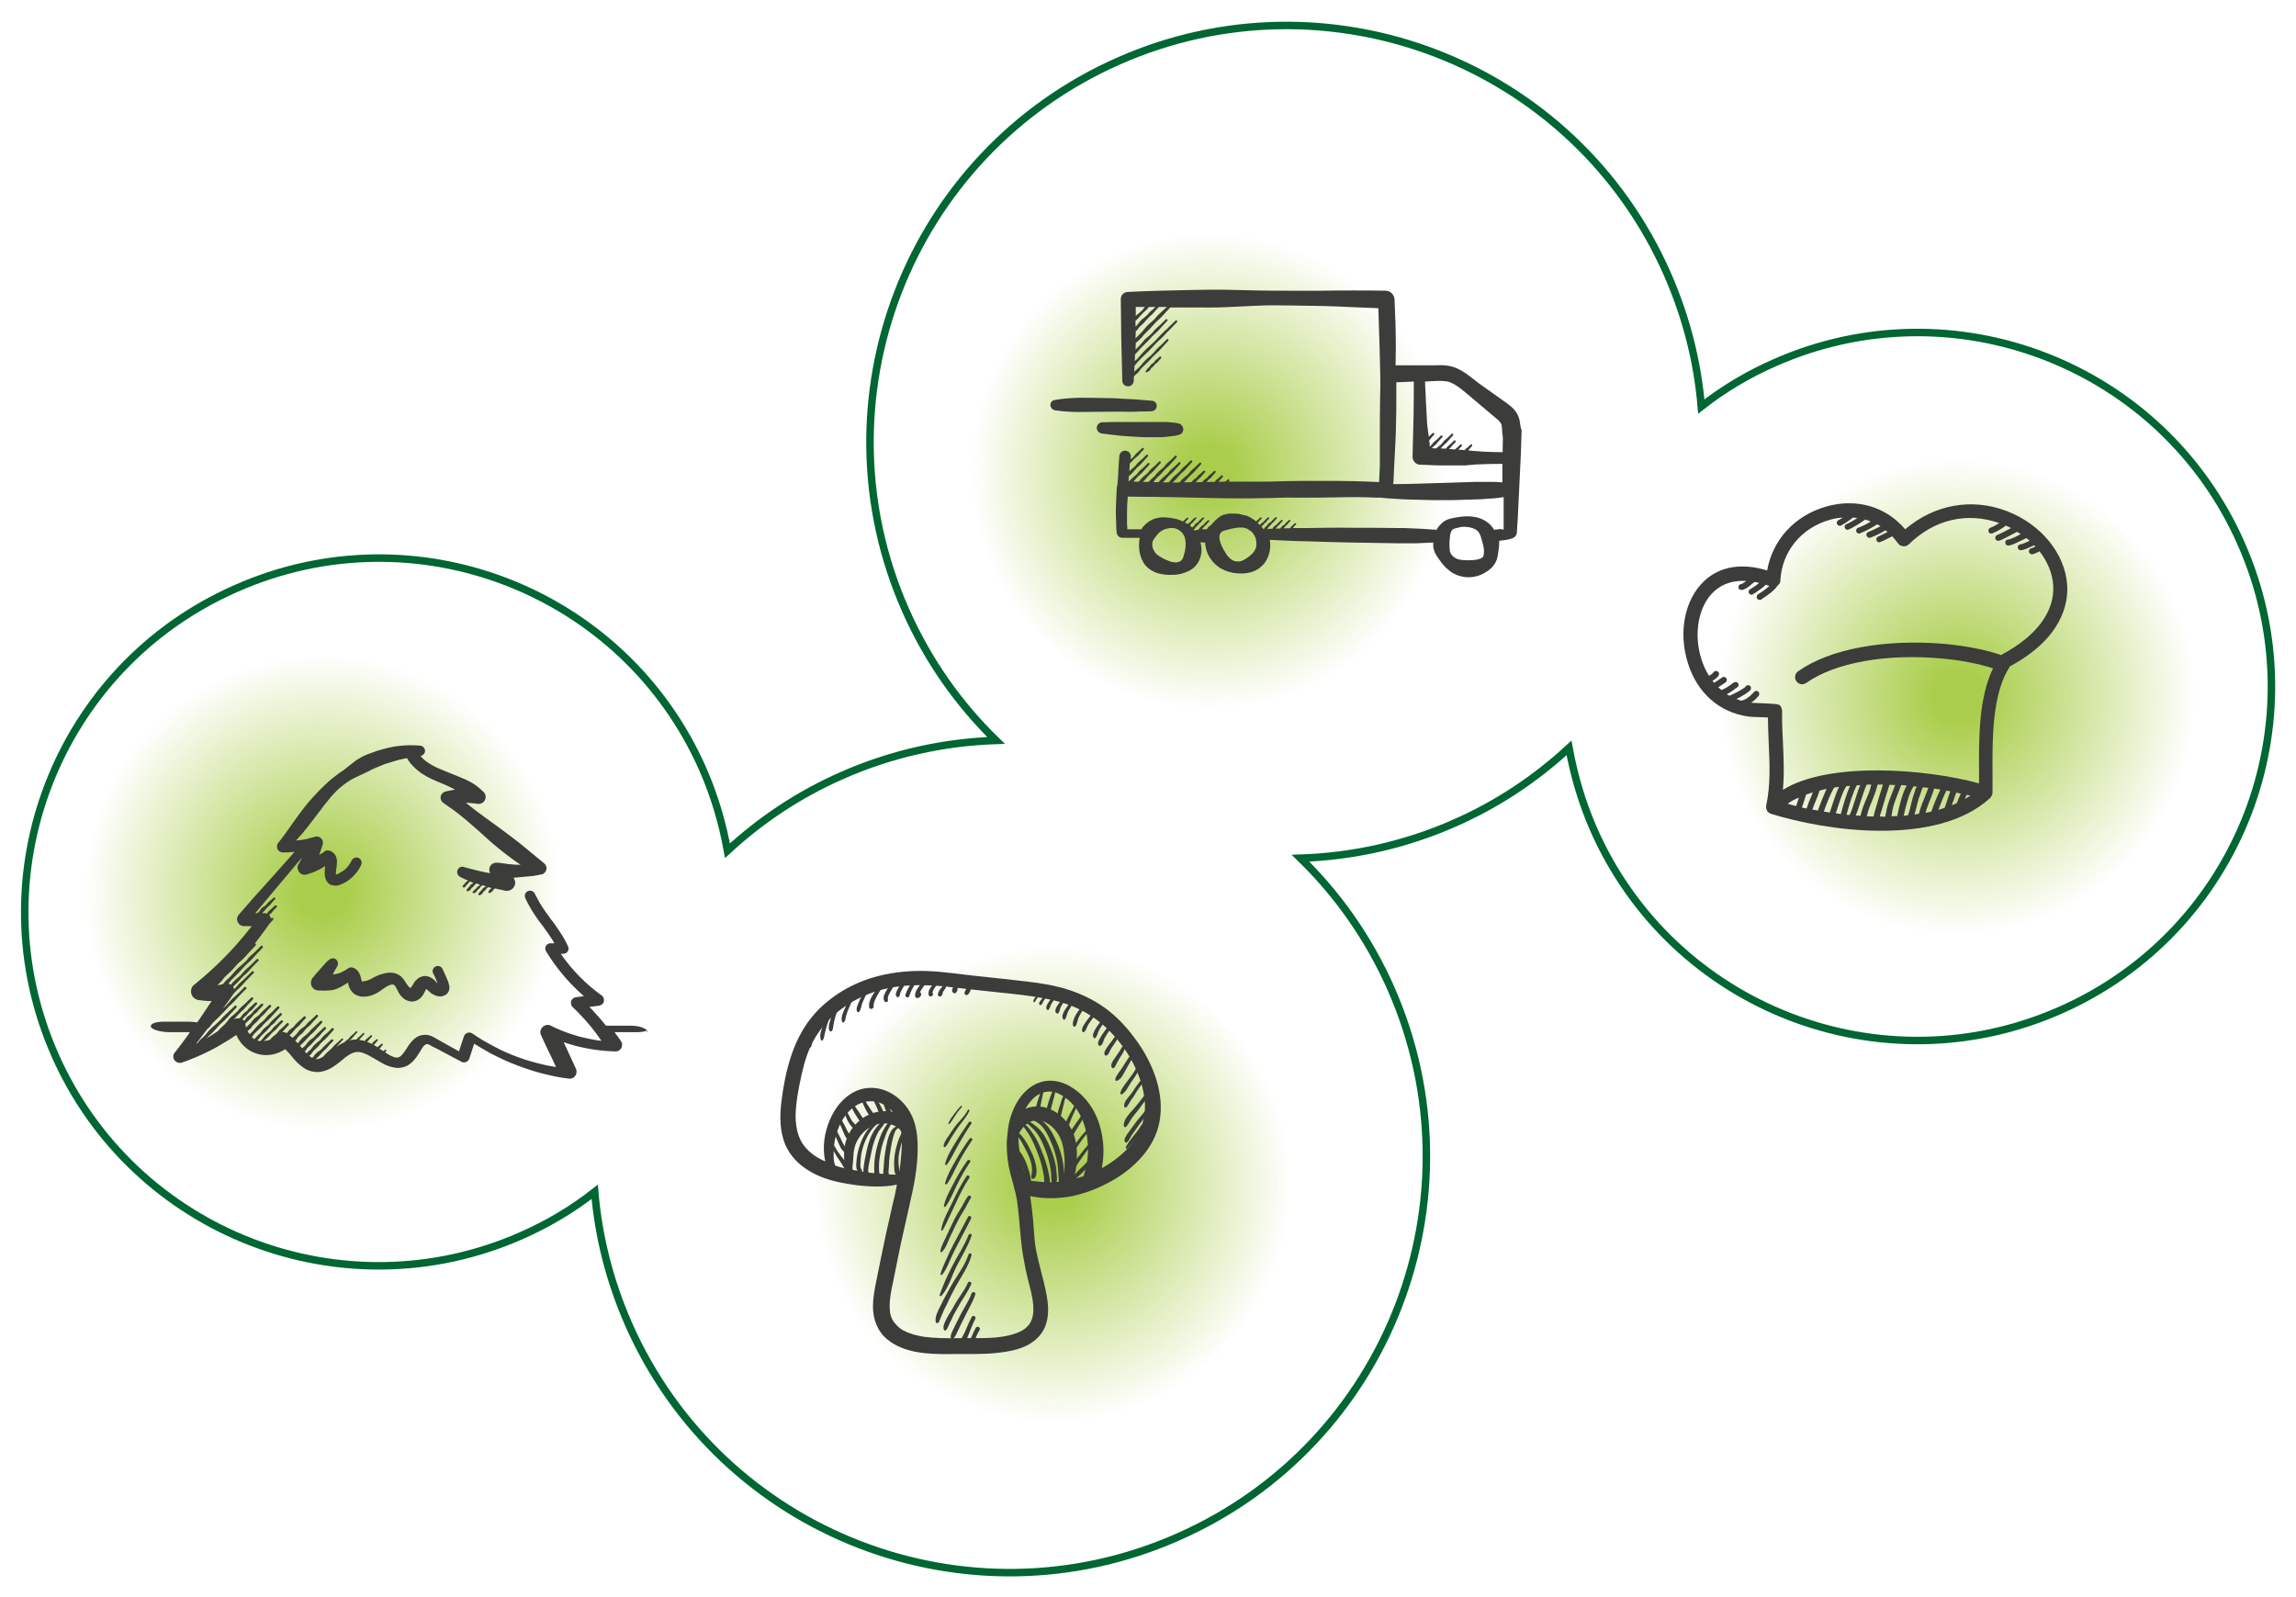
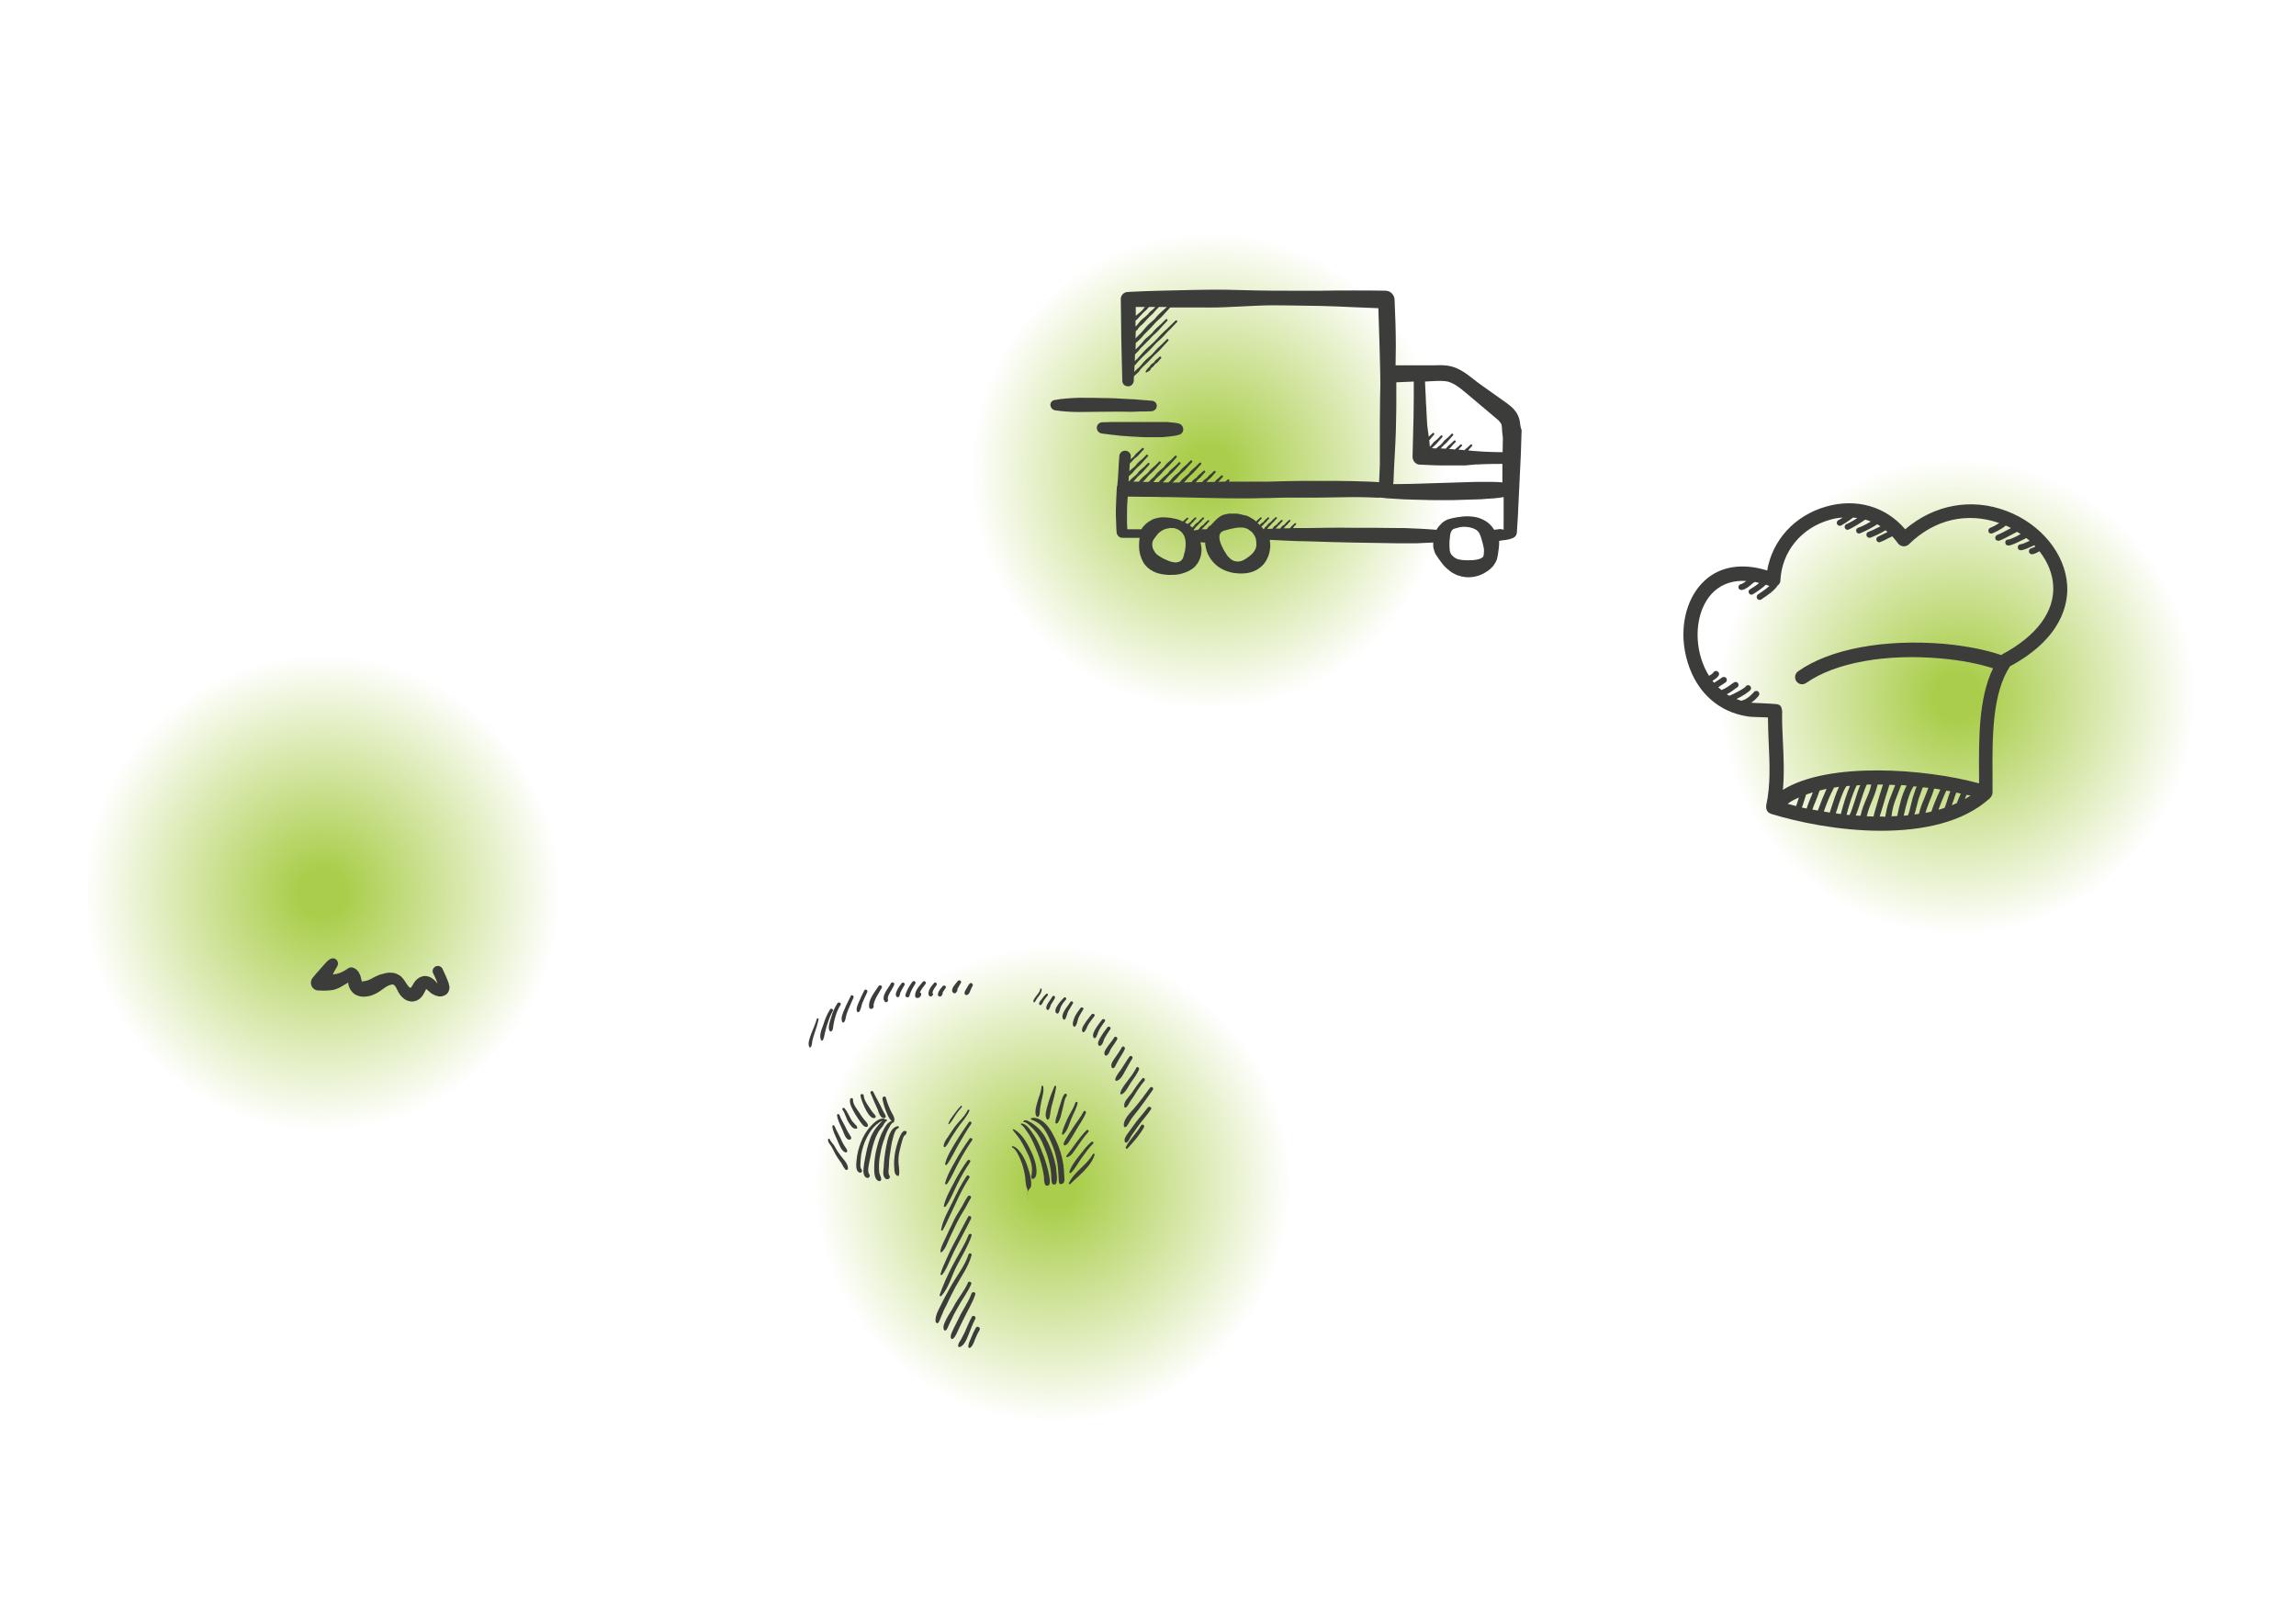
<svg xmlns="http://www.w3.org/2000/svg" version="1.1" id="Ebene_1" x="0" y="0" viewBox="0 0 920 640" xml:space="preserve">
  <style>.st1{fill:#3c3c3b}</style>
  <radialGradient id="SVGID_1_" cx="828.136" cy="890.715" r="95.317" gradientTransform="scale(1 -1) rotate(-66.172 -91.533 339.349)" gradientUnits="userSpaceOnUse">
    <stop offset=".1" stop-color="#95c11f" />
    <stop offset="1" stop-color="#95c11f" stop-opacity="0" />
  </radialGradient>
  <path d="M697.2 317.7c21.3 48.1 77.5 69.9 125.7 48.7 48.1-21.3 69.9-77.5 48.7-125.7-21.3-48.1-77.5-69.9-125.7-48.7-48.1 21.2-69.9 77.5-48.7 125.7" opacity=".8" fill="url(#SVGID_1_)" />
  <path class="st1" d="M828.3 234.4c-.8-12.5-10.5-24.4-24.2-29.6-14.1-5.4-29.1-2.6-40.7 7.3-7.7-9.1-19.5-12.6-31.7-9.1-12.6 3.6-21.5 13.4-23.6 25.6-10-3.1-18.9-1.7-25.1 4.1-7.9 7.3-10.6 20.5-6.7 32.9 3.7 12 12.5 19.8 24.1 21.5 1.1.2 2.9.2 5.5.3.9 0 1.7.1 2.5.1 0 3.3.2 6.7.3 9.9.4 8.5.8 17.3-1 25.4v1c0 .2.1.4.2.6 0 .1.1.2.1.4.2.3.4.6.7.8.3.2.6.4.9.5 10.6 3.3 27.3 6.8 44.1 6.8 16.4 0 32.8-3.2 43.6-13 .1-.1.2-.1.2-.2.2-.2.3-.4.4-.6.1-.1.1-.2.2-.3.2-.4.3-.8.3-1.2v-7.1c-.1-15.4-.1-32.7 7-43.5 21-11.3 23.4-25.3 22.9-32.6zm-77.6 92.8c-.9 0-1.8-.1-2.7-.1.5-2.1 1.2-4 2-5.9.9-2.1 1.7-4.2 2.3-6.6 0-.1 0-.1.1-.2h2.1c-.9 2.7-2 6.4-2.9 9.5-.3 1.2-.7 2.3-.9 3.3zm-2.9-7c-.9 2.1-1.8 4.3-2.3 6.7-.6 0-1.2-.1-1.9-.1.6-1.4 1.2-3.3 1.9-5.5.8-2.4 1.7-5.3 2.5-6.9h1.8c-.4 2.1-1.2 4-2 5.8zm-4.5.4c-.8 2.5-1.6 5-2.2 6-.4 0-.8-.1-1.2-.1 1-3.8 2.5-8.8 4.1-11.8.5 0 .9 0 1.4-.1-.7 1.6-1.4 3.7-2.1 6zm-5.7 5.6c-.7-.1-1.3-.2-2-.3.1-.4.2-.8.4-1.2.8-2.6 2.6-8.2 3.9-9.7.5 0 .9-.1 1.4-.1-1.4 3.2-2.7 7.5-3.7 11.3zm-3.9-2.2c-.2.6-.4 1.1-.5 1.6-.8-.1-1.6-.3-2.4-.4 1.2-3.4 2.4-6.5 4.1-9.6.7-.1 1.3-.2 2-.3-1.1 2.2-2.1 5.3-3.2 8.7zm-5.3.8c-.7-.1-1.4-.3-2.2-.4.4-1.1.8-2.2 1.3-3.3.6-1.4 1.1-2.8 1.6-4.3.9-.2 1.8-.5 2.8-.7-1.3 2.9-2.4 5.7-3.5 8.7zm-3.1-4.6c-.5 1.2-1 2.5-1.4 3.8-.6-.1-1.2-.3-1.9-.4.4-1 .7-2.1 1.1-3.3.2-.6.4-1.3.6-1.9l2.7-.9c-.3.9-.7 1.8-1.1 2.7zm-4.5-.6c-.4 1.2-.7 2.4-1.1 3.4-1.2-.3-2.3-.6-3.4-.9 1.3-1 2.8-1.8 4.5-2.5 0-.1 0 0 0 0zm32.4 7.6c.2-.8.5-1.7.8-2.6 1-3.4 2.2-7.5 3.1-10.1.8 0 1.5 0 2.3.1l-.6 1.5c-1 2.5-2.3 5.7-2.8 8.1-.1.5-.2 1.3-.4 2-.1.4-.1.8-.2 1.1-.7-.1-1.5-.1-2.2-.1zm36.4-8.4c-.7.5-1.5.9-2.3 1.4.2-.6.5-1.2.7-1.7.5.1 1.1.2 1.6.3zm-5.5 3c-.7.3-1.3.6-2 .9.2-.7.4-1.4.7-2 .3-1.1.7-2.2 1.1-3.1.6.1 1.2.3 1.8.4-.6 1.2-1.1 2.5-1.6 3.8zm-3.6-1.9c-.4 1.3-.8 2.6-1.3 3.8-.8.3-1.7.6-2.5.8.8-2.2 2-5.2 3.2-7.7.5.1 1.1.2 1.6.3-.4.9-.7 1.9-1 2.8zm-6.6 5.3c-.8.2-1.6.4-2.4.5.5-1.5 1-3 1.6-4.5.7-1.6 1.4-3.4 1.9-5.2.8.1 1.6.2 2.5.4-1.5 3.1-2.9 6.6-3.6 8.8zm-3-4.9c-.8 1.8-1.5 3.8-2 5.8l-1.8.3c.3-.9.6-2.1 1-3.7.3-1.1.6-2.3.7-2.7.2-.4.4-1 .6-1.6.3-.8.8-2.4.9-2.6l.3-.3c.7.1 1.4.1 2.1.2-.6 1.6-1.2 3.1-1.8 4.6zm-3.8-2.7c-.2.6-.4 1.1-.5 1.5-.2.5-.4 1.5-.8 3-.3 1.4-.9 3.8-1.3 4.6-.6.1-1.2.1-1.7.2.9-4 2.1-9 3.9-11.7v-.1c.5 0 .9.1 1.4.1-.4.5-.7 1.3-1 2.4zm-6.9 9.4c-.8 0-1.5.1-2.3.1 0-.2.1-.4.1-.6.1-.7.2-1.4.3-1.9.4-2.2 1.6-5.2 2.6-7.7.3-.8.6-1.6.9-2.3.7 0 1.5.1 2.2.2-1.9 3.4-3 8.3-3.8 12.2zm32.8-16.4v3.3c-21.6-5.9-60.3-8.8-78.6 2.6.6-6.5.3-13 0-19.3-.2-4.1-.4-8.2-.3-12.3 0-.1 0-.2-.1-.3v-.3c-.3-1.4-.7-2-2.6-2.2h-.2-.1c-1.1-.1-2.7-.2-5.1-.3-1.7-.1-3.4-.1-4.3-.2 1.8-1.2 2.9-2.7 3-2.8.4-.5.3-1.3-.2-1.7-.5-.4-1.3-.3-1.7.2 0 0-2.4 3-5.1 3.5-.7-.2-1.3-.5-1.9-.7 2.3-1.1 5.2-2.9 5.7-3.8.3-.6.1-1.3-.5-1.6-.6-.3-1.3-.1-1.6.5-.6.8-5.3 3.2-6.2 3.5-.1 0-.1.1-.2.1-.4-.2-.7-.4-1.1-.6 1.4-.7 2.6-1.6 3.5-2.3.3-.2.5-.4.6-.4.6-.3.8-1 .5-1.6s-1-.8-1.6-.5c-.2.1-.5.3-.9.6-.9.7-2.6 1.9-4.2 2.5-.4-.4-.9-.7-1.3-1.1 1.1-.7 2.3-1.5 3-2 .5-.4.6-1.2.2-1.7-.4-.5-1.2-.6-1.7-.2-.6.5-2.1 1.4-3.2 2.1-.2-.3-.4-.5-.6-.8.9-.5 1.8-1.2 2.4-2 .4-.5.3-1.3-.3-1.7-.5-.4-1.3-.3-1.7.3-.4.6-1.2 1.1-1.8 1.4-1.3-2-2.3-4.3-3.1-6.8-3.2-10.2-1.1-21.3 5.1-27 3.4-3.1 7.7-4.5 12.9-4.2-.7.6-1.6 1.2-2.2 1.3-.6.1-1 .8-.9 1.4.1.6.6.9 1.2.9h.3c1.4-.3 2.8-1.4 3.9-2.4.3-.3.8-.6 1-.7.1 0 .1-.1.2-.1.6.1 1.1.3 1.7.4-1.2 1-3 2.2-3.6 2.5-.6.3-.8 1-.5 1.6.2.4.6.6 1 .6.2 0 .4 0 .6-.2.6-.3 3.8-2.4 5.2-3.8.5.2.9.3 1.4.5-1.3 1.2-3.1 2.4-4 3l-.6.4c-.5.4-.7 1.1-.3 1.7.2.3.6.5 1 .5.2 0 .5-.1.7-.2l.5-.4c1.7-1.1 4.7-3.1 6-5.2.7-.5 1.1-1.2 1.1-2.1.6-11.5 8.4-21 19.8-24.2 1.6-.5 3.4-.8 5.2-.9-.7.5-1.3.8-1.7 1-.6.3-.9 1-.6 1.6.2.4.6.7 1.1.7.2 0 .3 0 .5-.1.4-.2 3.1-1.8 4.8-3.2.6 0 1.1.1 1.7.2-1.5 1-3.5 2.1-4.3 2.4-.6.2-.9.9-.7 1.5.2.5.6.8 1.1.8.1 0 .3 0 .4-.1 1.6-.6 5.5-3.1 6.7-4 .8.2 1.5.5 2.2.8-1.5.9-3.5 2-5.1 2.5-.6.2-.9.9-.7 1.5.2.5.6.8 1.1.8.1 0 .3 0 .4-.1 2.4-.9 5.4-2.6 6.9-3.6.4.2.9.5 1.3.8-1.7.9-4.1 2-4.8 2.2-.6.2-1 .8-.8 1.5.2.5.6.9 1.1.9h.3c.7-.2 4.1-1.6 6.2-3 .3.2.5.4.8.7-.3.1-.5.3-.8.4-1.1.5-2.1 1.1-2.9 1.4-.6.2-.9.9-.7 1.5.2.5.6.8 1.1.8.1 0 .3 0 .4-.1.9-.3 2.1-.9 3.2-1.5.5-.2 1-.5 1.6-.8.8.9 1.6 1.8 2.3 2.8.5.7 1.2 1.1 2.1 1.2.8.1 1.7-.2 2.3-.8 10.2-10 23.3-13 36.2-8.5-1.1.7-2.5 1.5-3.6 1.9-.6.2-.9.9-.7 1.6.2.5.6.7 1.1.7.2 0 .3 0 .5-.1.7-.3 3.5-1.5 5.3-3.1.7.3 1.4.6 2.1 1-1.8 1-4.7 2.5-5.4 2.7-.6.2-1 .8-.9 1.5.1.5.6.9 1.2.9h.3c1-.3 3.7-1.7 6.5-3.2.3-.1.5-.3.7-.4l1.5.9c-.3.1-.6.3-.9.5-1.1.6-3.4 1.7-4.1 1.7s-1.2.5-1.2 1.2.5 1.2 1.2 1.2c1.1 0 2.8-.8 5.2-2 .7-.3 1.5-.7 1.8-.9.1 0 .1-.1.2-.1.5.4 1 .7 1.4 1.1-1.7.8-3.1 1.4-3.6 1.4-.7 0-1.2.6-1.2 1.2 0 .7.5 1.2 1.2 1.2 1.1 0 3.5-1.1 5.4-2l.5.5c-.6.3-1.2.6-1.6.7-.7.1-1.1.7-1 1.4.1.6.6 1 1.2 1h.2c.9-.2 1.8-.6 2.8-1.2 3.2 4.1 5.2 8.8 5.5 13.6.7 10.5-6.6 20.3-20.4 27.7l-.1.1c-.1.1-.2.2-.3.2-6.1-2.1-14.2-3.7-22.9-4.5-23.9-2-45.8 2-58.5 11-1.3.9-1.6 2.7-.7 4 .6.8 1.4 1.2 2.3 1.2.6 0 1.1-.2 1.6-.5 11.6-8.2 32.1-11.9 54.6-9.8 7.7.7 14.7 2.1 20.3 3.9-5.8 12-5.7 28.2-5.6 42.8z" />
  <radialGradient id="SVGID_00000159454643279620163160000015325207330035375032_" cx="860.35" cy="480.138" r="95.295" gradientTransform="scale(1 -1) rotate(-66.172 -91.533 339.349)" gradientUnits="userSpaceOnUse">
    <stop offset=".1" stop-color="#95c11f" />
    <stop offset="1" stop-color="#95c11f" stop-opacity="0" />
  </radialGradient>
  <path d="M334.6 513c21.3 48.1 77.5 69.9 125.7 48.7 48.1-21.3 69.9-77.5 48.7-125.7-21.3-48.1-77.6-69.9-125.7-48.6-48.2 21.2-70 77.5-48.7 125.6" opacity=".8" fill="url(#SVGID_00000159454643279620163160000015325207330035375032_)" />
  <path class="st1" d="M386.8 398.6c.7.5 1.5-.4 1.7-.9.4-.9.7-1.8 1.2-2.6.5-.7-.7-1.7-1.2-.9-.6.7-1 1.6-1.5 2.4-.3.5-.9 1.5-.2 2m-3.6-1c.2-.4.6-.6.4-1.1v-.1c.4-.9.9-1.6 1.4-2.5.5-.8-.7-1.5-1.3-.7-.8 1.1-2.3 2.5-2.2 3.9.1.8 1.3 1.4 1.7.5m-6 1.5c.3-.4.6-.7.5-1.2v-.1c.3-.7.9-1.3 1.2-1.9.5-.7-.7-1.4-1.2-.7-.8 1-1.8 2-1.9 3.4 0 .6 1 1 1.4.5m-3.6-1.2c.2-1.2 1-2.2 1.7-3.2.4-.6-.6-1.4-1-.8-1.1 1.3-2.6 3-2.2 4.8.1.4.6.7 1 .6.5-.2.7-.5.8-1-.1-.2-.2-.3-.3-.4m-3.8-4.5c-1.3 1.6-3.4 3.6-3.1 5.9.1.5.6.7 1.1.6.8-.1 1.4-.9 1.3-1.7 0-.3-.2-.4-.5-.4.4-1.3 1.6-2.6 2.3-3.6.5-.6-.6-1.4-1.1-.8m-4.3.1c-1.1 1.6-2.1 3.2-2.7 5.1-.3 1.1 1.3 1.5 1.6.5 0-.1.1-.2.1-.3v-.1c.5-1.6 1.3-3 2.2-4.4.6-.9-.6-1.6-1.2-.8m-5.9 6.1c.3.1.5-.1.7-.3.2-.3.2-.6.3-.9.1-.5.3-.9.5-1.3.4-.8.8-1.5 1.3-2.3.5-.8-.7-1.5-1.2-.7-.7.9-3.5 4.7-1.6 5.5m-3.8 1c-.3-1.1.5-2.3 1-3.2s1.1-1.8 1.5-2.8c.3-.8-1-1.3-1.3-.6-.8 1.8-4 5-2.6 7.2.5.8 1.6.3 1.4-.6m-6.3 3.6c.4-.2.8-.8.5-1.2v-.1c.4-2.6 2-4.7 3.3-7 .5-.8-.8-1.5-1.3-.7-1.5 2.4-4.3 5.5-3.7 8.6.1.5.8.6 1.2.4m-5.3 1.3c.8-.9.9-2.4 1.3-3.5.6-1.5 1.3-2.9 2-4.4.4-.8-.8-1.5-1.2-.7-.7 1.5-1.5 3-2.1 4.5-.5 1.2-1.4 2.9-.7 4.1.1.1.5.2.7 0m-5.9 4c.5-.7.5-1.5.7-2.3.2-.8.5-1.6.8-2.4.7-1.7 1.5-3.4 2.2-5 .3-.7-.8-1.4-1.1-.7-.8 1.8-1.8 3.5-2.5 5.3-.6 1.4-1.7 3.6-.9 5.2.1.3.6.2.8-.1m-5.8 3.7c.2.2.5.2.7 0 .6-.5.6-1.3.7-2.1.2-1 .3-1.9.6-2.9.5-1.9 1.2-3.8 2.3-5.5.5-.7-.7-1.4-1.2-.7-1.2 1.7-2 3.7-2.6 5.8-.4 1.3-1.5 4.2-.5 5.4m.1-8.7c-1.3 2-2.1 4.2-2.8 6.4-.6 1.6-1.7 4.2-.8 5.9.2.3.6.3.7 0 .5-.8.6-1.8.8-2.7.2-.9.5-1.9.7-2.8.7-2.1 1.4-4.3 2.5-6.2.4-.6-.7-1.3-1.1-.6m-5.3 3.8c-.6 2.1-1.5 4-2.3 6.1-.5 1.4-1.5 3.8-.7 5.2.2.2.5.2.6 0 .5-.7.4-1.6.6-2.5.2-1 .5-1.9.8-2.8.6-1.9 1.3-3.8 1.7-5.8.1-.4-.6-.7-.7-.2M457.2 451c-1.7 3.1-4.5 5.5-6.1 8.7-.2.4.3.9.7.5 2.4-2.6 4.9-5.4 6.6-8.5.4-.8-.8-1.5-1.2-.7m2.7-7.2c-1.8 2.5-4 4.7-5.7 7.2l-2.4 3.3c-.6.9-1.5 2.1-1.1 3.2.1.3.5.5.8.3.9-.6 1.3-1.9 1.9-2.8.8-1.1 1.6-2.2 2.4-3.4 1.7-2.5 3.8-4.6 5.4-7.1.5-.7-.8-1.4-1.3-.7m.9-7.9c-2.1 2.9-4.2 5.7-6.5 8.4-1.5 1.7-4.2 4.3-4 6.8 0 .5.6.8 1 .4.9-1 1.4-2.3 2.2-3.4.8-1.1 1.7-2.2 2.6-3.3 2-2.7 4-5.4 5.9-8.2.4-.7-.7-1.4-1.2-.7m-10.3 7.6c.1.4.5.4.8.2.7-.6 1.1-1.6 1.6-2.4s1.2-1.6 1.7-2.5c1.2-2 2.5-3.9 4-5.7.5-.6-.4-1.6-.9-.9-1.6 1.9-3 3.9-4.3 5.9-1.2 1.6-3.3 3.4-2.9 5.4m2.5-9.5c1.2-1.7 2.5-3.4 3.4-5.4.3-.8-.8-1.4-1.1-.7-.9 1.9-2.2 3.5-3.4 5.1-1.1 1.5-2.6 3.2-3 5-.1.4.3.7.6.5 1.6-.8 2.6-3.1 3.5-4.5m.7-9.8c.5-.8-.7-1.5-1.2-.7-1.1 1.5-2 3.1-3 4.6-.8 1.3-2.4 2.9-2.6 4.4-.1.4.2.7.6.6 1.6-.5 2.5-2.4 3.2-3.7 1-1.7 1.9-3.5 3-5.2m-5.3.2c.8-1.3 1.7-2.6 2.3-4 .3-.8-.8-1.5-1.2-.7-.8 1.5-1.8 2.8-2.8 4.3-.7 1-1.9 2.6-1.2 3.8.1.3.5.3.7.2.6-.3.7-.8 1-1.4.4-.8.8-1.5 1.2-2.2m-2-8.6c-.8 1.4-1.9 2.5-2.8 3.9-.6.9-1.6 2.2-.8 3.2.1.1.3.2.5.1 1-.3 1.4-2 1.9-2.8.8-1.2 1.7-2.4 2.4-3.6.5-.9-.7-1.6-1.2-.8m-1.5-3.4c.5-.8-.7-1.4-1.2-.7-1 1.3-2 2.7-2.8 4.1-.5.9-1.4 2.2-.6 3.2.1.1.3.2.5.1 1.1-.4 1.3-1.9 1.7-2.9.7-1.3 1.6-2.6 2.4-3.8m-2.2-3.1c.5-.7-.6-1.3-1.1-.7-.9 1.2-1.9 2.4-2.7 3.8-.5.9-1.4 2.4-.7 3.4.1.2.4.3.6.2.9-.7 1-2.2 1.6-3.2.6-1.2 1.5-2.3 2.3-3.5m-9 4.1c.1.2.4.3.6.2.9-.6 1.2-2.1 1.8-3.1.7-1.1 1.6-2.2 2.4-3.3.5-.7-.6-1.3-1.1-.7-.9 1.2-1.9 2.3-2.7 3.6-.6.9-1.5 2.2-1 3.3m-3.6-2.2c.2.3.5.3.7.1.8-.7.9-2.3 1.3-3.3.5-1.2 1.2-2.3 1.9-3.4.5-.7-.6-1.3-1.1-.6-.9 1.2-1.8 2.4-2.4 3.8-.3 1-1 2.4-.4 3.4m-4.1-2.8c.1.2.5.3.7.1.7-.9.8-2.2 1.3-3.2.6-1.1 1.3-2.1 1.9-3.2.4-.6-.6-1.2-1-.6-.9 1.6-4.2 4.9-2.9 6.9m-2.6-2.3c.1.1.4.1.5 0 .7-.4.8-2 1.2-2.7.5-1 1.2-2 2-2.8.5-.5-.3-1.3-.8-.8-1 1-4.8 5-2.9 6.3m-3.9-1.5c.1.1.4.2.5.1.7-.4.8-1.6 1.2-2.3.5-.8 1.1-1.6 1.5-2.5.3-.6-.6-1.2-1-.6-.6 1.3-3.3 3.9-2.2 5.3m-3-2c.1.1.3.2.4.2.7-.2 1-1.3 1.3-1.8.5-.7 1-1.4 1.6-2.1.4-.4-.2-1-.6-.6-.7.6-1.3 1.3-1.8 2.1-.4.5-1.4 1.5-.9 2.2m-2-1c.4-.3.5-.6.7-1 .3-.5.7-1 1.1-1.5.6-.8 1.1-1.7 1.1-2.7 0-.4-.6-.4-.6 0-.1 1.1-1.2 2.1-1.8 3-.4.6-1.1 1.3-.9 2.1-.1.1.2.2.4.1M391 532.1c-.7 1.2-1.3 2.5-1.8 3.8-.5 1.2-1.2 2.5-1.2 3.8 0 .3.4.6.7.4 1-.7 1.4-1.8 1.8-2.9.6-1.5 1.2-2.9 2-4.2.6-1-.9-1.9-1.5-.9m-.2-3.6c.5-.9-.9-1.7-1.4-.8-1.1 2-1.9 4.1-2.8 6.1-.5 1-1 2-1.5 2.9-.5.8-1.1 1.6-1.2 2.6 0 .3.3.6.6.5 1.9-.5 2.9-3.3 3.6-5 .8-2 1.6-4.2 2.7-6.3m-4.5-.3c1.5-3.2 3.4-6.1 4.5-9.5.3-.9-1.1-1.3-1.5-.4-1.2 3.4-3.4 6.3-4.9 9.5-.7 1.5-1.5 2.9-2.2 4.4-.5 1.2-1.5 2.7-1.2 4 .1.3.5.5.8.3 1.2-.9 1.6-2.5 2.3-3.8.7-1.5 1.4-3 2.2-4.5m-2.5-4.3c1.7-3.2 4-6.1 5.4-9.4.3-.7-1-1.3-1.3-.6-1.5 3.5-4.1 6.4-5.8 9.7-.8 1.6-1.9 3-2.7 4.6-.6 1.2-1.8 3.2-1.2 4.6.1.4.6.5.9.2.5-.5.7-1.2 1-1.8.4-.9.8-1.8 1.3-2.7.6-1.5 1.5-3 2.4-4.6m-1-8.1c2.3-4.2 5.2-8.1 6.5-12.8.2-.8-1-1.1-1.2-.3-1.6 4.8-4.9 8.7-7.3 13.1-1.2 2.3-2.6 4.6-3.7 7-1 2-2.5 4.5-2.2 6.8.1.6.8.9 1.2.3.6-1 .9-2.2 1.4-3.2.5-1.3 1.1-2.6 1.8-3.8 1.1-2.5 2.3-4.8 3.5-7.1m-5.6 3.5c3-3.3 4.1-8 6.1-11.9 2.1-4 4.5-7.9 6-12.2.3-.8-.9-1.1-1.2-.3-1.7 4.3-4.3 8.1-6.4 12.2-2 3.8-3.8 7.8-5.2 11.8-.1.4.4.7.7.4m.3-8.5c1.3-1.5 2.1-3.4 2.9-5.2.9-1.9 1.7-3.9 2.7-5.7 2-3.9 4.1-7.7 6-11.6.4-.8-.8-1.5-1.2-.7-2 3.9-4.1 7.7-6.1 11.5-.9 1.8-1.8 3.6-2.6 5.5s-1.8 3.8-2.3 5.8c-.3.4.3.7.6.4m-.1-9.1c1.5-1.4 2.2-3.6 3-5.4l2.7-5.7c.9-1.8 1.8-3.5 2.9-5.2 1.1-1.7 1.9-3.6 3-5.3.5-.7-.7-1.4-1.2-.7-1.2 1.7-2 3.6-3.1 5.3s-2.1 3.4-2.9 5.2c-.9 1.9-1.9 3.8-2.7 5.7-.8 1.8-2 3.8-2.3 5.8-.1.3.3.6.6.3m.3-8.7c1.1-1.8 1.9-3.7 2.8-5.6.8-1.8 1.7-3.5 2.5-5.3 1.6-3.5 3.3-6.9 5.4-10.1.5-.7-.7-1.4-1.1-.7-2.2 3.3-3.9 6.7-5.6 10.3-1.7 3.6-3.9 7.2-4.6 11.2 0 .3.4.5.6.2m1.2-9.5c2-2.7 3.2-6 4.7-9s3.2-6 5.1-8.8c.5-.7-.6-1.3-1.1-.6-2 2.8-3.8 5.8-5.4 8.9-1.5 2.9-3.3 6-4 9.2-.1.4.4.6.7.3m9.6-27.2c-2 2.8-3.9 5.7-5.6 8.8-1.6 2.8-3.4 5.9-4.2 9-.1.5.5.7.8.3 1.9-2.7 3.2-6 4.8-8.9 1.6-3 3.4-5.9 5.3-8.7.3-.5-.7-1.1-1.1-.5m-.3-6.6c-1.9 2.7-3.7 5.4-5.4 8.2-1.6 2.7-3.4 5.5-4.1 8.5-.1.4.4.6.7.3 1.9-2.5 3.2-5.6 4.8-8.3 1.6-2.7 3.2-5.5 5-8.1.4-.7-.6-1.2-1-.6m-.4-4.9c-1.3 2.7-3.7 4.6-5.4 7-.8 1.2-1.7 2.4-2.5 3.7-.8 1.1-1.7 2.4-1.8 3.8 0 .3.4.5.7.3 1-1 1.6-2.5 2.3-3.6.8-1.2 1.6-2.5 2.4-3.7 1.6-2.4 3.7-4.4 4.9-7.1.3-.4-.3-.8-.6-.4m-7.4 5.6c.9-.9 1.5-2.1 2.2-3.1.8-1.3 1.8-2.6 2.8-3.7.3-.3-.2-.7-.4-.4-1 1-1.9 2.2-2.8 3.4-.8 1.1-1.8 2.3-2.2 3.7-.1.1.2.3.4.1m29 12.1c-.9-1.3-2-2.8-3.6-3.2-.3-.1-.5.4-.2.5 1.6.8 2.6 3.3 3.3 4.9.8 1.8 1.3 3.8 1.7 5.8.4 1.9.2 4.1 1 5.9.2.4.2.8.2 1.3.1-.3.2-.7.4-.9.5-.7.9-.9 1-1.8.1-2.2-.5-4.7-1.2-6.7-.6-2-1.4-4-2.6-5.8m2.7 18.8c0 .1 0 0 0 0-.3-.6-.4-1.4-.4-2.2v.4c0 .7.1 1.2.4 1.8m-.3-3.6c-.1.4-.2.9-.2 1.4.1-.4.2-.9.2-1.4m-52.6-18.2c-.5 1.8-.8 3.6-.9 5.5-.1 1.3 0 2.8.1 4.1.1.9.4 1.8 1.3 2.1.2.1.5-.1.5-.3.4-1.8-.2-3.9-.2-5.7 0-1.6.2-3.1.6-4.6.3-1.3.6-2.5 1-3.8.1-.3.3-1 .6-1.6.5-.3.9-.7 1.1-1.3 0-.2 0-.3-.1-.5-2-1.7-3.7 5.2-4 6.1m-4.7-11.5c.2-.1.4-.2.4-.4.1-.7-.3-1-.6-1.6-.5-.8-.8-1.6-1.2-2.4-1-2-2.2-4-3.2-6.1-.3-.6-1.3-.2-1.1.4.9 2.3 1.9 4.5 2.9 6.7.4 1.2 1.2 3.9 2.8 3.4m-3.7-.2c.1-.1.1-.3.1-.4-.1-.6-.7-1-1.1-1.5-.5-.6-.9-1.3-1.3-1.9-1-1.5-2.3-3.2-2.4-5-.1-.8-1.3-.8-1.3 0 .1 1.6 3.6 10.7 6 8.8m-6.5-2c-1-1.5-2.6-3.3-2.5-5.2 0-.8-1.1-.7-1.2 0-.3 2.1 1.2 4.2 2.1 5.9.6 1 1.3 2 2 3 .7.9 1.3 2 2.5 2.1.4 0 .6-.4.6-.7-.2-1-1.2-1.8-1.8-2.6-.6-.8-1.2-1.6-1.7-2.5m-.8 6.1c-.1-.7-.4-.9-.9-1.4-.7-.7-1.3-1.4-1.7-2.2-.8-1.4-1.4-2.9-2.5-4.2-.4-.5-1.1.1-.8.6 1.1 1.5 1.4 3.4 2.4 5 .7 1.1 1.7 2.8 3.1 2.6.3 0 .4-.2.4-.4m-4.4.4c-.8-1.9-2.1-3.6-2.7-5.5-.2-.5-1.1-.5-1 .1.3 2.3 1.6 4.3 2.4 6.4.4 1 1.2 3.5 2.6 3.4.5 0 .9-.6.6-1.1-.6-1.1-1.3-2-1.9-3.3m-5.6-1c.2 1.9 1.2 3.8 2 5.6.7 1.5 1.5 4.3 3.3 4.9.4.1.8-.3.7-.7-.2-.8-.9-1.5-1.3-2.2-.5-.8-.9-1.7-1.3-2.6-.8-1.7-1.8-3.4-2.5-5.1-.2-.4-.9-.4-.9.1m.8 7.8c-.6-.9-1.5-1.7-1.9-2.7-.2-.3-.6-.1-.6.2-.1.8.3 1.4.8 2 .8 1.1 1.4 2.4 2 3.6.6 1.1 1.2 2.1 2 3.1s1.2 2.2 2 3.2c.3.5 1.2.4 1.2-.3 0-2.2-2.3-4-3.4-5.8-.9-1.1-1.5-2.2-2.1-3.3m103.6 3.4c-2.5 4.5-7.4 6.9-9.6 11.6-.1.3.2.6.5.4 3.5-3.5 8.2-6.8 9.8-11.7.1-.5-.5-.7-.7-.3m-5.2.3c-1.6 2-3.5 4.4-4.2 6.8-.1.4.4.6.6.4 1.8-1.7 2.9-4.1 4.4-6.1 1.4-1.9 2.8-4 4.5-5.6.5-.5-.2-1.1-.7-.7-1.8 1.5-3.2 3.4-4.6 5.2m-1.4-2.8c1.5-2.2 3-4.4 4.8-6.4.4-.5-.2-1.1-.7-.7-3.1 3.1-5.4 6.9-8.1 10.3-.2.2 0 .6.3.5 1.7-.4 2.7-2.3 3.7-3.7m-2.4-3.4c.8-1.2 1.5-2.3 2.2-3.6 1.3-2.3 3-4.5 4-7 .3-.6-.6-1.2-.9-.6-1.2 2.4-3 4.5-4.4 6.7l-2.1 3.3c-.6 1-1.4 2-1.5 3.1 0 .4.4.6.7.4.9-.3 1.4-1.3 2-2.3m-2.8-2c1.7-1.6 2.2-3.8 3-5.9.9-2.2 2.1-4.2 2.7-6.6.1-.6-.7-.8-.9-.2-.7 2.1-2 4-3 6-.9 2-2 4.3-2.4 6.4 0 .3.3.5.6.3m-2.4-4.5c1.4-1.6 1.6-4.2 2.2-6.2.4-1.4.6-3.6 1.5-4.7.4-.5-.3-1.3-.8-.8-1 1.1-1.3 2.9-1.8 4.3-.4 1.1-.7 2.2-1 3.4-.4 1.2-.9 2.5-.9 3.8 0 .2.5.5.8.2m-1.2-14.8c-1 2.4-1.9 4.7-2.6 7.2-.4 1.6-1.6 4.7-.3 6.1.1.1.4.1.5 0 .6-.6.6-1.4.7-2.2.2-1.3.4-2.6.8-3.9.6-2.3 1.3-4.6 1.6-7 0-.4-.5-.6-.7-.2m-5.2.1c0 2.2-1.2 4.4-1.7 6.5-.4 1.4-1.3 4.5-.1 5.6.2.1.4.1.5 0 .7-.6.6-1.7.7-2.6.1-1.3.4-2.5.6-3.7.4-2 1.1-3.8.7-5.9-.2-.4-.7-.3-.7.1m8.8 31.4c-.5-3.4-1.5-6.8-3-9.9-1.1-2.3-2.2-4.5-3.9-6.3-1.4-1.5-3.8-3.2-6-2.5-.3.1-.2.4 0 .5 2.1.8 3.7 1.8 5.1 3.7 1.2 1.7 2.1 3.6 2.9 5.5 1.2 2.6 2 5.4 2.5 8.3.4 2.6.4 5.1.6 7.6 0 .5.5.9 1 .8 1.3-.3 1.3-1.6 1.2-2.7-.1-1.7-.2-3.4-.4-5m-3.6-2c-.8-3.1-2-6-3.5-8.8-1.3-2.5-3.3-4.5-5.6-6-.7-.4-2.8-1.9-3.3-.6-.1.2.3.4.4.3.5-.5 3.8 3 4 3.2 1.7 1.9 2.9 4.1 3.8 6.5 1 2.3 1.8 4.7 2.3 7.2.3 1.3.5 2.5.6 3.8.1 1.2 0 2.4.3 3.6.2.9 1.6.9 1.8 0 .4-1.4.2-3 0-4.5 0-1.7-.4-3.2-.8-4.7m-3 2.4c-.7-2.5-1.6-4.9-2.6-7.3-.9-2.2-2-4.3-3.4-6.2-1-1.4-2.3-3.4-4.2-3.5-.3 0-.3.4-.1.5 1 .6 1.4 1.5 2.1 2.4.6.9 1.2 1.7 1.7 2.7 1 1.8 1.8 3.7 2.6 5.7s1.5 4.1 2 6.3c.3 1.2.5 2.4.7 3.6.1 1 0 2.1.4 3.1.3.8 1.5.9 1.8 0 .4-1.1.1-2.3-.1-3.4-.2-1.3-.5-2.6-.9-3.9m-5.8-4.7c-1.6-3.5-3.9-8.2-7.5-10-.3-.1-.5.2-.3.4 1.4 1.7 2.7 3.3 3.8 5.3.8 1.5 1.6 3 2.3 4.5.7 1.6 1.4 3.4 1.5 5.2.1.9 0 1.7-.1 2.6-.1.6-.3 1.1 0 1.7.1.2.3.2.5.2 1.6-.3 1.5-2.9 1.4-4.1-.2-2-.8-3.9-1.6-5.8M360 452c.4-.2.1-.8-.3-.7-3.2.5-4.1 5.6-4.6 8.1-.5 2.8-.9 5.4-1 8.2-.1 1.5-.6 3.6.7 4.7.8.7 2.3-.2 1.6-1.2-.7-1.1-.2-2.8-.2-4 0-2.5.4-4.8.8-7.2.2-1.4.5-2.9.9-4.2.4-1.4.8-3.1 2.1-3.7m-7.8 15.2c0-2.1.4-4.2.8-6.2s1.1-4 1.8-5.9c.4-1.1.8-2.1 1.4-3.1.4-.7.9-2 1.8-2.2.2 0 .3-.3.2-.5.1-.1.2-.2.2-.4.1-1.4-1.1-2.9-1.7-4.2-.7-1.6-1.3-3.1-1.7-4.8-.2-.9-1.5-.5-1.4.4.3 1.7.8 3.5 1.5 5.1.5 1.2 1.1 3 2.2 3.8-1.5.4-2.5 2.1-3.2 3.4-1.3 2.2-2.2 5-2.8 7.5-.6 2.4-1 5-1 7.6 0 1.7-.1 5 1.9 5.6.4.1.9-.2.9-.7 0-.9-.5-1.6-.7-2.4-.2-1-.2-2-.2-3m-2.9-6.2c.6-2.5 1.3-5 2.6-7.3.5-.9 1.2-1.6 1.8-2.4.5-.7.8-1.7 1.6-2.1.2-.1.2-.5-.1-.6h-.6c0-.1-.1-.3-.2-.3-2.1-.5-4.3 1.7-5.5 3-1.8 1.9-3.1 4.2-4 6.6-.9 2.3-1.5 4.8-1.7 7.2-.1 1.4-.5 4.3 1.3 4.8.8.2 1.2-.7.7-1.3-.8-.9-.3-3.1-.3-4.2.1-2.1.7-4.2 1.4-6.2 1.4-3.6 3.7-7.5 7.3-9.1l-.3.3c-.8.8-1.6 1.7-2.3 2.6-1.9 2.5-2.9 5.5-3.6 8.5-.5 2.3-1 4.6-1.3 7-.2 1.4-.4 4 1.3 4.5.7.2 1.4-.6 1-1.3-.8-1.1-.5-2.5-.3-3.8.4-2 .8-4 1.2-5.9" />
-   <path class="st1" d="M448.2 463.6c-2.1 1.7-4.3 3.2-6.7 4.5.7-3.9.9-7.7.3-11.8-.7-5.1-2.5-10.2-5.6-14.3-3.2-4.3-8-8-13.4-8.8-6.3-.9-11.5 2.6-14.8 7.7-2 3.2-3.3 6.7-3.9 10.3-.1.5-.2.9-.2 1.4-.3 2.1-.5 4.3-.5 6.4 0 3.7.5 7.5 1.4 11.1s2.1 7.2 2.7 10.9c1.1 7.3 1.2 14.6 2.4 21.9.6 3.6 1.3 7.1 2.2 10.6.8 3 1.6 6.1 1.9 9.2.2 2.7.1 5.7-1.6 8-1.4 1.9-3.7 3.1-5.9 3.8-6.1 2-12.9 1.7-19.4 1.7-4.6 0-9.2.2-13.7-.2-2.4-.2-3.6-.3-6-.9-1-.2-2-.5-3-.9-.2-.1-1.1-.4-1-.4-.5-.2-1-.5-1.5-.7-.4-.2-.8-.5-1.2-.8 0 0-.2-.2-.4-.3-.1-.1-.4-.3-.3-.3-.4-.3-.7-.6-1-1-.2-.2-.3-.4-.5-.5-.1-.1-.2-.2-.3-.4-1.2-1.8-1.7-3.5-1.7-6-.1-3.3.6-6.6 1.3-9.8l2.1-10.5c1.4-7 3.1-13.9 4.6-20.9 1.7-7.3 3.2-14.7 3.2-22.2.1-6.5-.9-12.8-5.3-17.9-4-4.6-9.6-7.3-15.7-6.4-5.8.9-10.6 5.5-13.2 10.6-2.6 4.9-3.9 10.9-3.2 16.5.1.8.2 1.5.4 2.2-3.1-1.3-6-3.2-8.2-5.9-2.6-3.1-3.6-7.4-3.7-11.8 0-5.8 1.2-11.5 2.4-17.1 1.2-5.3 2.8-10.6 5.7-15.2 4.8-7.8 12.4-13.6 20.9-17 11.1-4.4 23-4.1 34.6-2.7 6.3.8 12.6 1.4 18.9 2.1 5.8.6 11.6 1.2 17.4 2.3 5.1 1 10.1 2.4 14.7 4.8 4.7 2.4 8.7 5.5 12.3 9.4 6.8 7.2 12 16.9 13 26.8.8 9.3-3.4 16.8-10.5 22.5m-29.4 10.1c-2.5-.1-4.9-.5-7.3-.6-1.3-4.9-3-9.8-3.3-14.9-.1-1.3-.1-2.7 0-4 .7-.9 1.3-2 2.1-2.8 1.3-1.3 2.7-2.2 4.5-2.4 3.1-.4 6.3 1.6 8.3 4.2 2.4 3 3.1 6.5 3.4 10.2.2 2.2.1 4.3-.1 6.5-.2 1.2-.6 2.4-.9 3.6-2.3.2-4.5.3-6.7.2m17-9.8c-.1 1.1-.2 1.8-.5 3.1-.3 1.5-.7 2.9-1.1 4.3-1.4.5-2.8.9-4.2 1.2.1-.2.1-.3.2-.5.8-2 1.1-4.2 1.2-6.3.3-4.1.1-8.4-1.6-12.2-3.1-7-11.3-12.4-18.9-9.2.6-1 1.2-2 2-2.9 1.6-2 3.8-3.5 6.4-3.9 2.7-.4 5.1.6 7.2 2.1 7.8 5.3 10.1 15.7 9.3 24.3m-77.4 6.8c-1.6 0-3.1-.2-4.7-.3-3-.2-5.9-.5-8.9-1-1.1-.2-2.1-.4-3.1-.6-.1-.2-.1-.5-.1-.7 0-.8.1-1.6.2-2.4.2-1.9.1-3.8.6-5.7.7-3.1 2.9-6.1 5.6-7.9 2.5-1.6 5.5-2.4 8.4-1.7 1.2.3 2.4.8 3.4 1.5.6.4 1 1 1.3 1.6.4 2.8.3 5.8.1 8.5-.2 2.8-.5 5.6-1 8.3-.6.4-1.2.4-1.8.4m-23.7-3.6c-.8-1.9-.7-4.2-.6-6.1 0-2.6.6-5.2 1.4-7.7 1.6-4.7 4.9-9.7 9.9-11.4 4.7-1.6 9.2.1 12.4 3.7-2.1-.5-4.2-.4-6.4 0-7.1 1.5-12.6 8-13.1 15.2-.2 2 0 4.1.1 6.2 0 .4.1.8.1 1.2-1.3-.3-2.6-.7-3.8-1.1m121.2-49.4c-3.3-4.7-7.1-9.1-11.7-12.7-4.7-3.7-9.9-6.3-15.5-8.2-5.7-1.9-11.5-2.8-17.4-3.5-6.7-.8-13.4-1.5-20.1-2.2-6.7-.7-13.3-1.8-20-2-6.4-.2-12.9.4-19.2 2-10.3 2.6-20.2 8.4-26.9 16.7-7.6 9.5-10.5 21.8-12 33.7-.7 5.9-.7 12 1.7 17.5 1.9 4.2 5.2 7.6 9.1 10 4 2.5 8.5 4 13.1 4.9 6 1.2 12.3 1.9 18.4 1.4 1.3-.1 2.7-.3 4-.6-.5 2.8-1.1 5.6-1.8 8.3-1.6 6.9-3.1 13.7-4.5 20.6-.7 3.3-1.3 6.6-2 9.9s-1.3 6.7-1.3 10.1c0 5 1.8 9.9 5.7 13.1 6.8 5.6 16.5 6 25 5.9 6.1-.1 12.3.2 18.4-.4 5.7-.6 11.6-1.5 16.1-5.4 5.3-4.5 5.6-11.4 4.4-17.7-1.2-6.6-3.4-13-4.5-19.6-.5-3.4-.6-6.8-.9-10.2-.3-3.3-.7-6.7-1.2-10 5.2 1.1 10.5 1.1 15.8.2 6-1.1 11.8-3.4 17.1-6.4 8.9-5.1 17-13.2 18.9-23.6 2.1-11.1-2.4-22.8-8.7-31.8" />
-   <path d="M557.3 396c-8.9-20.1-21.3-37.6-36.2-52.1 20.7-.7 41.7-5.2 61.8-14.1 17.3-7.6 32.6-17.9 45.8-30.1 2 11 5.2 22 9.9 32.7 31.6 71.7 115.4 104.1 187 72.4 71.7-31.6 104.1-115.4 72.4-187-31.6-71.7-115.4-104.1-187-72.4-10.7 4.7-20.5 10.6-29.3 17.5-1.5-17.9-6-35.8-13.6-53.1-37.2-84.4-135.7-122.6-220-85.3s-122.5 135.8-85.2 220.1c8.9 20.1 21.3 37.6 36.2 52.1-20.7.7-41.7 5.2-61.8 14.1-17.3 7.6-32.6 17.9-45.8 30.1-2-11-5.2-22-9.9-32.7-31.6-71.7-115.4-104.1-187-72.4C22.8 267.3-9.6 351.1 22 422.7s115.4 104.1 187 72.4c10.7-4.7 20.5-10.6 29.3-17.5 1.5 17.9 6 35.8 13.6 53.1C289.1 615 387.7 653.2 472 615.9c84.4-37.1 122.5-135.6 85.3-219.9z" fill="none" stroke="#063" stroke-width="3" stroke-miterlimit="10" />
  <g>
    <radialGradient id="SVGID_00000044859463472718972080000010441765762864475265_" cx="635.313" cy="259.54" r="95.317" gradientTransform="scale(1 -1) rotate(-66.172 -91.533 339.349)" gradientUnits="userSpaceOnUse">
      <stop offset=".1" stop-color="#95c11f" />
      <stop offset="1" stop-color="#95c11f" stop-opacity="0" />
    </radialGradient>
    <path d="M41.9 396.3c21.3 48.1 77.5 69.9 125.7 48.7 48.1-21.3 69.9-77.5 48.7-125.7-21.3-48.1-77.5-69.9-125.7-48.7-48.2 21.2-70 77.5-48.7 125.7" opacity=".8" fill="url(#SVGID_00000044859463472718972080000010441765762864475265_)" />
    <path class="st1" d="M134 389.2l1.2-2.1c.4-.8.3-1.7-.3-2.4-.8-.9-2.1-.9-3-.1l-.2.1c-.6.5-1.2 1.1-1.7 1.7l-.8.9-.8.9c-.5.6-1 1.2-1.6 1.8l-1.5 1.8c-.4.5-.6 1-.7 1.7-.2 1.7 1.1 3.3 2.8 3.4h.4c1.3.1 2.6.1 3.9 0 1.3-.1 2.6-.3 3.8-.9 1.2-.5 2.3-1.3 3.4-1.9.2-.1.4-.2.6-.4 0 .3.1.7.2 1.2.1.4.3.9.6 1.4.2.5.6.9 1 1.4.2.2.4.4.7.6.2.2.5.3.7.4 1 .5 2 .7 2.9.7s1.7-.1 2.5-.3c1.5-.4 2.8-1 4.1-1.9 1-.7 1.8-1.3 2.6-1.8.4-.2.8-.5 1.2-.6s.7-.2 1-.3c.3 0 .5 0 .7.1.1.1.2.1.3.2l.3.3c.2.3.5.7.7 1.2l.4.8.2.4.1.2.2.3c.4.7 1 1.4 1.7 2 .4.3.8.6 1.2.8.5.2 1 .4 1.7.5.6.1 1.4 0 2-.2.3-.1.6-.2.9-.4.3-.2.5-.3.8-.5.9-.8 1.4-1.6 1.7-2.2s.6-1.1.8-1.5c0-.1.1-.2.1-.2.1 0 .1.1.2.2.4.3.8.7 1.3 1.1l.1.1.1.1c.1.1.2.2.3.2.2.1.4.3.6.4.4.2.8.4 1.3.6.4.1.9.2 1.4.3.5 0 1.1 0 1.7-.3.2-.1.3-.1.5-.2s.3-.2.5-.3c.2-.1.3-.3.4-.4.1-.2.3-.3.4-.5.2-.4.3-.7.4-1.1.1-.4.1-.7.1-1-.1-.6-.2-1.1-.3-1.4l-.3-.9c-.2-.6-.5-1.1-.7-1.7l-1.5-3.3c-.5-1-1.8-1.4-2.8-.9s-1.5 1.8-.9 2.8c.5 1 1 2 1.4 3.1l.3.9c-.3-.3-.6-.7-.9-1-.5-.5-1.1-1.1-2.2-1.6-.5-.2-1.2-.4-1.9-.4s-1.3.2-2 .5c-.2.1-.3.1-.4.2-.1.1-.3.2-.4.3-.1.1-.3.2-.4.3l-.3.3c-.4.4-.7.7-.9 1.1-.4.7-.7 1.2-1 1.6-.2.3-.3.4-.4.5-.2-.1-.5-.3-.7-.5l-.1-.1-.1-.1-.2-.3c-.2-.2-.3-.5-.5-.7-.3-.5-.7-1.1-1.2-1.8-.3-.3-.5-.6-.9-1-.3-.3-.7-.6-1.2-.8-.8-.5-1.8-.8-2.7-.8-.9-.1-1.8 0-2.6.2s-1.5.4-2.2.6c-1.3.5-2.5 1.1-3.5 1.7-.3.2-.7.3-1.1.5-.4.1-.7.2-1.1.3-.3.1-.7.1-.9.1s-.3 0-.3.1.1.2 0 .2c0 0-.1 0-.1-.1-.1-.1-.1-.3-.2-.5s-.1-.5-.2-.8c-.1-.3-.2-.7-.3-1.1-.2-.4-.4-1-.7-1.5-.4-.5-.9-1.1-1.5-1.4l-.2-.1c-.8-.5-1.8-.5-2.6.1s-1.7 1.1-2.6 1.5c-.2.1-.5.2-.7.3l-.7.2-.7.2-.7.1c-.2 0-.5.1-.7.1l.1-.1.6-1.2zm36.7 7.2h-.2c-.1 0-.2-.1-.2-.1s.2 0 .4.1zm-5.7-.5c.1.1 0 .1-.3 0h.3z" />
-     <path class="st1" d="M259.3 412.9c-.2-.2-.4-.3-.6-.5-.7-.4-1.4-.7-2.1-.9-1.5-.4-3.1-.5-4.7-.5h-9.1c-2.1-2.6-4.3-5.1-6.6-7.5l3.8-.5c.6-.1 1.2-.4 1.6-.9.7-1 .5-2.4-.5-3.2a68.47 68.47 0 01-16.4-16.7h1c.3 0 .6-.1.9-.2 1.1-.5 1.5-1.8 1-2.8-.9-2-2-3.9-3.2-5.7-1.2-1.8-2.4-3.6-3.7-5.2-1.2-1.7-2.4-3.3-3.5-5s-2-3.4-2.9-5.2c-.5-1-1.7-1.5-2.8-1-1 .5-1.5 1.7-1 2.8.9 2 2 3.9 3.1 5.7 1.2 1.8 2.4 3.6 3.7 5.2 1.2 1.7 2.4 3.3 3.5 5 .5.7.9 1.4 1.3 2.2h-1.5c-.4 0-.8.1-1.1.3-1 .6-1.3 1.9-.7 2.9 4.1 6.7 9.2 12.8 15.2 18l-3.2.4c-.5.1-1 .3-1.4.7-.9.9-.8 2.4.1 3.3 4.3 4.1 8.2 8.6 11.5 13.5-2.7-.3-5.3-.9-7.9-1.5l-1.6-.4-1.6-.5-1.6-.5-1.6-.6c-2.1-.8-4.1-1.6-6-2.6-.7-.4-1.6-.4-2.5 0-1.4.7-2.1 2.4-1.4 3.8l2 4.4 2.1 4.3 1.9 4.1c-1.7-.3-3.4-.6-5.1-1-3.4-.8-6.7-1.7-9.9-2.9l-2.4-.9-2.4-1-2.4-1.1-2.3-1.2c-3.1-1.6-6.1-3.3-8.9-5.3l-.6-.3c-1.2-.4-2.5.2-2.9 1.4l-2 6-6.8-3.8-2.3-1.3c-.4-.2-.8-.5-1.3-.7-.5-.3-1.1-.5-1.9-.7-.2 0-.4-.1-.6-.1h-.6c-.4 0-.8 0-1.2.1-.8.1-1.6.4-2.2.8-1.3.8-2 1.7-2.7 2.5-.6.8-1.1 1.6-1.6 2.4-.5.7-.9 1.4-1.4 1.9-.4.5-.8.9-1.2 1.1s-.7.3-1.1.3c-.8 0-2.1-.5-3.4-1.3-.4-.2-.8-.5-1.3-.8.1-.2.3-.3.4-.5.1-.1.1-.3 0-.5-.1-.1-.4-.1-.5 0-.2.2-.4.3-.6.5-.5-.3-1.1-.7-1.6-1 .1-.1.3-.2.4-.3.3-.4.6-.8.9-1.1.1-.1.1-.4 0-.5s-.4-.1-.5 0c-.3.3-.7.7-1.1.9-.2.1-.3.3-.4.5 0 0-.1 0-.1-.1l-1.5-.9.1-.1c.2-.1.4-.3.6-.5.3-.4.6-.8.9-1.1.1-.1.1-.4 0-.5s-.4-.1-.5 0c-.3.3-.7.7-1.1.9-.2.1-.3.4-.4.6l-.3.3c-.6-.3-1.3-.6-2-.8.2-.1.3-.3.5-.4.5-.6 1-1.2 1.5-1.7.1-.1.1-.4 0-.5s-.4-.1-.5 0c-.5.5-1.1 1-1.7 1.5-.3.2-.5.5-.7.8-.2-.1-.4-.1-.5-.2-.5-.1-1.1-.2-1.7-.3l.1-.1c.6-.7 1.2-1.4 1.9-2.1.1-.1.1-.4 0-.5s-.4-.1-.5 0c-.6.7-1.3 1.3-2 1.9l-.5.5-.2.2h-.8c-.6 0-1.3.2-1.8.3 0 0 0-.1.1-.1.4-.3.7-.6 1-.9.6-.7 1.2-1.4 1.9-2.1.1-.1.1-.4 0-.5s-.4-.1-.5 0c-.6.7-1.3 1.3-2 1.9l-.5.5c-.1.2-.3.4-.4.5-.3.3-.7.6-1.1.9-.2.1-.4.3-.5.5-1.3.6-2.5 1.3-3.5 2.1l.4-.4c.8-.9 1.6-1.8 2.4-2.6.1-.1.1-.4 0-.5s-.4-.1-.5 0c-.8.8-1.7 1.6-2.6 2.4l-.6.6c-.2.2-.4.5-.6.7-.4.4-.9.8-1.3 1.2-.5.4-.9.8-1.3 1.2-.3.3-.6.7-.9 1-.1.1-.3.2-.4.3-.6.3-1.1.6-1.6.7-.4.1-.8.2-1.1.1.3-.2.5-.5.8-.7.4-.4.8-.8 1.2-1.3.4-.4.8-.9 1.2-1.3.2-.2.5-.4.7-.6l.6-.6c.7-.9 1.5-1.8 2.4-2.6.2-.2.2-.5 0-.7s-.5-.2-.7 0c-.8.8-1.7 1.6-2.6 2.4l-.6.6c-.2.2-.4.5-.6.7-.4.4-.9.8-1.4 1.1-.5.3-.9.8-1.3 1.2-.2.2-.4.5-.5.7l-.6.6c-.1 0-.1-.1-.2-.1-.3-.2-.7-.4-1-.7.2-.2.5-.4.7-.6l.6-.9c.4-.5.9-1 1.4-1.4.5-.5 1-.9 1.4-1.5.4-.5.9-1 1.4-1.5.2-.2.5-.4.8-.7.3-.2.5-.5.7-.7l2.7-3c.2-.2.2-.5 0-.7s-.5-.2-.7 0c-.9 1-1.9 1.9-3 2.8l-.7.7c-.2.3-.4.5-.6.8-.4.5-1 .9-1.5 1.3s-1 .9-1.5 1.4l-.6.8c-.2.3-.4.5-.7.8-.2.2-.5.4-.8.7-.2.2-.4.5-.7.7-.2-.2-.5-.5-.7-.8.2-.1.3-.3.5-.5s.3-.5.5-.8c.4-.4.8-.8 1.3-1.2.4-.4.8-.8 1.2-1.3.4-.4.8-.9 1.2-1.3.2-.2.5-.4.7-.6l.6-.6c.7-.9 1.5-1.8 2.4-2.6.2-.2.2-.5 0-.7s-.5-.2-.7 0c-.8.8-1.7 1.6-2.6 2.4l-.6.6c-.2.2-.4.5-.6.7-.4.4-.9.8-1.4 1.1-.5.3-.9.8-1.3 1.2-.2.2-.4.5-.5.7-.2.2-.4.5-.6.7-.2.2-.5.4-.7.6l-.4.4c-.3-.3-.6-.7-.9-1.1.4-.4.9-.8 1.3-1.2.5-.5 1-1 1.5-1.6.5-.5 1-1.1 1.5-1.6.3-.2.6-.5.8-.7.3-.2.5-.5.8-.8.5-.5.9-1.1 1.4-1.6s1-1.1 1.5-1.6c.2-.2.2-.5 0-.7s-.5-.2-.7 0c-.5.5-1 1-1.6 1.5-.5.5-1.1 1-1.6 1.5-.3.2-.5.5-.8.8-.2.3-.5.6-.7.8-.5.5-1.1 1-1.6 1.4-.6.4-1.1 1-1.6 1.5l-.7.9c-.1.2-.3.3-.4.5-.3-.4-.6-.7-1-1.1.2-.1.3-.3.5-.5s.3-.6.5-.8c.4-.5.9-.9 1.4-1.3s.9-.9 1.3-1.4c.4-.5.8-1 1.3-1.4.2-.2.5-.4.7-.6s.5-.4.7-.7c.8-1 1.7-1.9 2.6-2.8.2-.2.2-.5 0-.7s-.5-.2-.7 0c-.9.9-1.8 1.8-2.8 2.6l-.7.7c-.2.2-.4.5-.6.7-.4.5-.9.8-1.5 1.2-.5.4-1 .8-1.4 1.3l-.6.8c-.2.2-.4.5-.6.7-.2.2-.5.4-.7.6l-.5.5c-.4-.4-.8-.7-1.2-1 .1-.1.3-.2.4-.4.4-.4.8-.8 1.2-1.3.4-.4.7-.9 1.2-1.3.2-.2.5-.4.7-.6l.6-.6c.7-.9 1.5-1.8 2.3-2.6.2-.2.2-.5 0-.7s-.5-.2-.7 0c-.8.8-1.7 1.6-2.6 2.4l-.6.6c-.2.2-.4.5-.5.7-.4.4-.9.8-1.3 1.1-.5.3-.9.7-1.3 1.2-.2.2-.3.4-.5.6-.6-.3-1.2-.5-1.8-.4l.1-.1c.8-1 1.6-1.8 2.4-2.7.2-.2.2-.5 0-.7s-.5-.2-.7 0c-.9.9-1.7 1.7-2.7 2.5-.2.2-.4.4-.6.7-.2.2-.4.5-.6.7-.4.5-.9.8-1.4 1.2-.5.4-.9.8-1.3 1.3l-.1.1c-.3.1-.6.3-1 .3l-1.5.3c.3-.3.7-.6 1-.9.5-.4.9-.9 1.3-1.3.4-.5.8-.9 1.3-1.4.2-.2.5-.4.7-.6s.5-.4.7-.6c.8-1 1.6-1.9 2.5-2.7.2-.2.2-.5 0-.7s-.5-.2-.7 0c-.9.9-1.8 1.7-2.7 2.5-.2.2-.4.4-.6.7-.2.2-.4.5-.6.7-.4.5-.9.8-1.4 1.2-.5.4-.9.8-1.3 1.3l-.6.7c-.2.2-.4.5-.6.7l-.4.4c-.3-.1-.7-.1-1-.2-.1 0-.2-.1-.3-.1.1 0 .1-.1.2-.1.2-.2.5-.4.7-.7.2-.3.4-.6.6-.8.4-.5.9-.9 1.4-1.4.5-.4.9-.9 1.4-1.4.4-.5.9-1 1.3-1.5.2-.2.5-.4.8-.6.2-.2.5-.4.7-.7.8-1 1.7-2 2.7-2.9.2-.2.2-.5 0-.7s-.5-.2-.7 0c-.9.9-1.9 1.8-2.9 2.7l-.7.7c-.2.3-.4.5-.6.8-.4.5-1 .9-1.5 1.3s-1 .9-1.4 1.4l-.6.8c-.2.2-.4.5-.7.7-.2.2-.5.4-.7.7-.2.2-.4.5-.7.7-.1.2-.3.3-.4.5-.4-.2-.7-.5-1-.8.3-.3.5-.7.7-1 .5-.6 1.1-1.2 1.7-1.7.6-.6 1.2-1.1 1.7-1.7s1.1-1.2 1.7-1.8c.3-.3.6-.5.9-.8l.9-.9c.5-.6 1.1-1.2 1.6-1.8.6-.6 1.1-1.2 1.7-1.8.2-.2.2-.5 0-.7s-.5-.2-.7 0c-.6.6-1.2 1.1-1.7 1.7-.6.6-1.2 1.1-1.8 1.6-.3.3-.6.6-.8.9-.3.3-.5.6-.8.9-.5.6-1.2 1.1-1.8 1.6s-1.2 1.1-1.7 1.7l-.8.9c-.3.3-.5.6-.8.9s-.6.5-.9.8c-.3-.4-.6-.8-.8-1.3.3-.2.5-.4.8-.6l.6-.6c.2-.2.3-.5.5-.8.4-.4.8-.8 1.3-1.2.4-.4.8-.8 1.2-1.3.4-.4.8-.9 1.2-1.3.2-.2.5-.4.7-.6l.6-.6c.7-.9 1.5-1.8 2.4-2.6.2-.2.2-.5 0-.7s-.5-.2-.7 0c-.8.8-1.7 1.6-2.6 2.4l-.6.6c-.2.2-.4.5-.6.7-.4.4-.9.8-1.4 1.1-.5.3-.9.8-1.3 1.2-.2.2-.4.5-.5.7-.2.2-.4.5-.6.7-.2.2-.5.4-.7.6l-.6.6c-.1.1-.2.3-.3.4-.1-.4-.2-.9-.3-1.4v-.2c.3-.4.7-.7 1.1-1.1l1.2-1.2c.4-.4.7-.9 1.1-1.3.2-.2.4-.4.7-.5l.6-.6c.7-.9 1.5-1.7 2.3-2.5.2-.2.2-.5 0-.7s-.5-.2-.7 0c-.8.8-1.6 1.6-2.5 2.3l-.6.6c-.2.2-.3.5-.5.7-.4.4-.8.8-1.3 1.1-.5.3-.9.7-1.2 1.2-.2.2-.3.5-.5.7 0 .1-.1.1-.1.2 0-.1-.1-.1-.2-.2-.2-.2-.4-.4-.6-.5.3-.4.7-.7 1-1s.7-.6 1-1 .6-.7.9-1c.2-.2.4-.3.6-.4l.5-.5 1.8-2.1c.2-.2.2-.5 0-.6-.2-.2-.5-.2-.7 0-.7.7-1.3 1.3-2.1 1.9l-.5.5c-.1.2-.3.4-.4.6-.3.4-.7.6-1.1.9-.4.3-.7.6-1 1s-.5.8-.9 1.1c-.1.1-.2.2-.4.3-.7-.1-1.4 0-2.1.4.2-.3.5-.5.7-.8.6-.6 1.1-1.3 1.7-1.8.3-.3.6-.6.9-.8l.9-.9c.6-.6 1.1-1.3 1.7-1.9.6-.6 1.1-1.2 1.7-1.8.2-.2.2-.5 0-.7s-.5-.2-.7 0l-1.8 1.8c-.6.6-1.2 1.1-1.9 1.7l-.9.9c-.3.3-.5.7-.8 1-.6.6-1.2 1.1-1.9 1.7-.7.5-1.3 1.1-1.8 1.8l-.8 1c-.3.3-.5.6-.8.9s-.6.5-.9.8l-.9.9c-.2.2-.4.4-.6.7l-1 .7-1.4.9-1.4.9-1 .6c.6-.6 1.2-1.2 1.9-1.8.7-.7 1.4-1.4 2-2.1.7-.7 1.3-1.5 2-2.1.4-.3.7-.7 1.1-1 .4-.3.7-.7 1-1 .7-.7 1.3-1.5 2-2.2s1.3-1.4 2-2.1c.2-.2.2-.5 0-.7s-.5-.2-.7 0c-.7.7-1.4 1.4-2.1 2-.7.7-1.4 1.3-2.1 2-.4.3-.7.7-1 1-.3.4-.6.7-1 1.1-.7.7-1.4 1.3-2.2 2-.8.6-1.4 1.3-2.1 2l-.9 1.1c-.3.4-.6.7-1 1.1-.3.3-.7.6-1.1 1-.4.3-.7.7-1 1.1-.1.1-.2.3-.3.4l-.6.3 1.9-2.5 2.6-3.4c.3-.2.5-.5.8-.7.4-.4.7-.9 1-1.3.7-.8 1.5-1.5 2.3-2.3l2.3-2.3c.7-.8 1.5-1.6 2.2-2.4.4-.4.8-.7 1.2-1.1l1.2-1.2c.7-.8 1.4-1.6 2.2-2.4s1.5-1.6 2.3-2.3c.2-.2.2-.5 0-.7s-.5-.2-.7 0l-2.3 2.3c-.8.8-1.6 1.5-2.4 2.2-.4.4-.8.8-1.1 1.2-.4.4-.7.8-1.1 1.2-.5.6-1.1 1.1-1.7 1.6 1.4-1.8 2.7-3.6 4-5.5.1-.1.1-.2.2-.3.4-.4.8-.9 1.2-1.3s.8-.7 1.2-1.1l1.2-1.2c.7-.8 1.4-1.6 2.2-2.4s1.5-1.6 2.3-2.3c.2-.2.2-.5 0-.7s-.5-.2-.7 0l-2.3 2.3c-.8.8-1.6 1.5-2.4 2.2-.4.4-.8.8-1.1 1.2-.4.4-.7.8-1.1 1.2l-.2.2c0-.1-.1-.3-.1-.4l-.3-.6.2-.2 2-2c.6-.7 1.3-1.4 1.9-2.1.3-.3.7-.6 1.1-.9l1-1c.6-.7 1.2-1.4 1.9-2.1s1.3-1.4 2-2c.2-.2.2-.5 0-.7s-.5-.2-.7 0l-2 2c-.7.7-1.4 1.3-2.1 1.9l-1 1c-.3.4-.6.7-.9 1.1-.6.7-1.4 1.3-2.1 1.9-.7.6-1.4 1.3-2 2l-.2.3c-.3-.2-.7-.3-1-.4l.2-.2.9-1.2 2.1-2.1c.7-.7 1.4-1.4 2.1-2.2.7-.7 1.3-1.5 2.1-2.2.4-.3.7-.7 1.1-1 .4-.3.7-.7 1.1-1.1.7-.7 1.3-1.5 2-2.2s1.4-1.5 2.1-2.2c.2-.2.2-.5 0-.7s-.5-.2-.7 0l-2.1 2.1c-.7.7-1.5 1.4-2.2 2-.4.3-.7.7-1 1.1s-.6.8-1 1.1c-.7.7-1.5 1.4-2.2 2-.8.6-1.5 1.4-2.1 2.1l-1 1.1c-.3.4-.7.8-1 1.1-.4.4-.8.7-1.1 1-.4.3-.7.7-1 1.1-.2.2-.3.3-.4.5-.7.2-1.5.4-2.3.5l.6-.6 1.1-1.1.9-1.2c.1-.2.3-.3.5-.5l.6-.6c.3-.3.7-.7 1.1-1 .7-.7 1.4-1.4 2.1-2.2.7-.8 1.3-1.5 2.1-2.2.4-.3.8-.7 1.1-1 .4-.3.7-.7 1.1-1.1.7-.7 1.3-1.5 2-2.2s1.4-1.5 2.1-2.2c.2-.2.2-.5 0-.7-.1-.1-.2-.1-.3-.1 1.9-2.5 3.8-5 5.6-7.6.6-.7 1.1-1.3 1.7-1.9.2-.2.2-.5 0-.7s-.5-.2-.7 0l-.2.2c-.1-.6-.3-1.1-.7-1.5.1-.1.2-.2.3-.2.2-.2.4-.3.6-.5.6-.8 1.3-1.6 2.1-2.3.2-.2.2-.5 0-.7s-.5-.2-.7 0c-.7.7-1.5 1.4-2.3 2.1-.2.2-.4.4-.5.6s-.2.3-.3.5c-.3-.1-.7-.2-1-.2h-1l.6-.6c.3-.3.6-.6.9-1 .3-.3.6-.7.9-1 .2-.1.4-.3.5-.4.2-.1.3-.3.5-.5.5-.7 1.1-1.4 1.8-2 .2-.2.2-.5 0-.6-.2-.2-.5-.2-.7 0-.6.6-1.3 1.2-2 1.8-.2.1-.3.3-.5.5-.1.2-.3.4-.4.5-.3.3-.7.6-1.1.8-.4.2-.7.5-1 .9s-.5.8-.8 1.1c-.2.2-.4.3-.5.4l-.1.1h-.8l8.7-10.4c3.4-4 6.8-8.1 10.2-12.1-.1.2-.2.3-.3.5-.4.8-.8 1.5-1.2 2.3l-.1.1c-.4.6-.5 1.4-.2 2.2.4 1.5 2 2.4 3.5 1.9l2.7-.9c.9-.4 1.7-.8 2.6-1.2.7-.4 1.4-.8 2.1-1.3 0 .3-.1.6-.1 1-.1.5-.1 1-.1 1.6s0 1.2.2 2c.1.4.2.8.5 1.3.2.4.6.9 1 1.2.2.2.4.3.6.4.1.1.2.1.3.1s.2.1.4.1c.5.1 1 .2 1.4.2.9 0 1.5-.3 2.1-.5.5-.2 1-.5 1.5-.7 1-.5 1.9-1.2 2.7-1.9 1.6-1.4 3-3.2 3.9-5.2.5-1 0-2.3-1-2.8s-2.3 0-2.8 1c-.7 1.4-1.6 2.7-2.8 3.7-.6.5-1.3.9-2 1.3-.2.1-.4.2-.5.3-.2.1-.4.2-.5.2-.2.1-.3.1-.5.1v-.7c0-.4.1-.8.1-1.2.1-.9.3-1.9.3-3.1 0-.6 0-1.4-.5-2.4-.2-.5-.6-1-1-1.3-.4-.4-.9-.6-1.4-.8-.7-.2-1.5-.2-2.1.3l-.1.1c-.6.5-1.3.9-2 1.2.1-.4.3-.7.4-1.1l.9-2.7.1-.3c.1-.4.1-.9 0-1.4-.4-1.3-1.7-2.1-3.1-1.7l-3.3.9c-.6.1-1.1.2-1.7.3-.6.1-1.1.2-1.7.2-.3 0-.6.1-.9.1.7-.7 1.3-1.5 2-2.2.5-.5 1-1.1 1.4-1.7.5-.6.9-1.1 1.4-1.7l1.3-1.7 1.3-1.7c.4-.6.9-1.1 1.3-1.7.4-.6.9-1.1 1.3-1.7.8-1.1 1.7-2.3 2.6-3.3 1.7-2.2 3.6-4.3 5.7-6 1-.8 2.2-1.7 3.4-2.4.6-.4 1.2-.7 1.8-1s1.2-.6 1.9-.9l3.8-1.8.9-.5.9-.4c.6-.3 1.3-.6 1.9-.8.6-.3 1.3-.5 1.9-.8.6-.3 1.3-.5 2-.7 1.3-.4 2.6-.8 4-1.2 1.2-.3 2.5-.6 3.7-.8.7 1.3 1.6 2.4 2.6 3.4 1.1 1.1 2.2 2 3.4 2.8 2.4 1.6 5 2.7 7.4 3.7 1.2.5 2.4 1 3.6 1.6.8.4 1.5.7 2.3 1.1-.2 0-.4 0-.5.1-1.1.2-2.1.4-3.1.6l-.3.1c-.6.1-1.1.5-1.5 1-.8 1.1-.5 2.7.6 3.5l2.4 1.7 1.2.8 1.2.9c.8.6 1.5 1.2 2.3 1.8l2.2 1.8c.7.6 1.5 1.3 2.2 1.9.7.6 1.4 1.3 2.2 1.9l4.3 3.9c2.9 2.6 5.9 5 9 7.3 1.3 1 2.6 1.9 4 2.8h-2.2l-1-.1c-.7-.1-1.4-.1-2.1-.2l-2.1-.3c-.7-.1-1.4-.2-2.1-.2-.6 0-1.2.1-1.7.4-1.3.8-1.7 2.5-1 3.8-.7-.1-1.5-.3-2.2-.4-1.4-.3-2.8-.6-4.2-1-1.4-.3-2.8-.7-4.2-1.1-.9-.3-2 .2-2.4 1.1-.5 1-.1 2.3.9 2.8l.1.1c1 .5 2 1 3.1 1.4-.1.1-.1.2-.2.3-.1.1-.3.2-.5.3-.2.1-.3.2-.4.4-.1.2-.2.3-.3.5-.1.1-.2.1-.2.1l-.2.2c-.1.1-.2.3-.3.5 0 .1-.1.2 0 .2 0 .2.2.3.4.3h.1c.2 0 .4-.1.5-.2l.2-.2c0-.1 0-.2.1-.3.1-.2.3-.3.4-.4.1-.1.3-.2.4-.4.1-.2.2-.3.3-.4.2-.1.3-.2.4-.3 0-.1.1-.1.1-.2.1 0 .1 0 .2.1.4.1.7.3 1.1.4-.1.1-.1.2-.2.3-.2.2-.4.3-.6.4-.2.1-.4.3-.5.5s-.3.4-.4.6c-.1.1-.2.1-.3.2s-.2.2-.2.3c-.2.2-.3.4-.4.6-.1.1-.1.2 0 .3.1.2.3.3.5.2h.1c.2-.1.5-.2.7-.4.1-.1.2-.2.3-.2.1-.1.1-.3.2-.4.1-.2.3-.4.5-.5.2-.2.4-.3.5-.5s.3-.4.5-.6c.2-.1.4-.3.6-.5.5.2.9.3 1.4.5 0 .1-.1.1-.1.2-.2.2-.4.3-.6.5-.2.1-.4.3-.6.5-.1.2-.3.5-.5.6-.1.1-.2.1-.3.2l-.3.3c-.2.2-.3.4-.5.6-.1.1-.1.2 0 .3.1.2.3.3.5.2h.1c.3-.1.5-.3.7-.4l.3-.3c.1-.1.1-.3.2-.4.2-.2.4-.4.6-.5.2-.2.4-.4.5-.6.2-.2.3-.4.5-.6.2-.1.4-.3.5-.4.4.1.8.3 1.3.4v.1c-.2.2-.4.3-.7.5-.2.1-.4.3-.6.5-.2.2-.3.5-.5.7l-.3.3-.3.3c-.2.2-.3.4-.5.7-.1.1-.1.2 0 .3.1.2.3.3.5.2h.1c.3-.1.5-.3.7-.4l.3-.3c.1-.1.1-.3.2-.4l.6-.6.6-.6c.2-.2.3-.4.5-.6.1-.1.3-.2.4-.3.4.1.8.2 1.3.3-.1.2-.2.3-.3.4s-.2.1-.3.2-.2.2-.2.3c-.2.2-.3.4-.4.6-.1.1-.1.2 0 .3.1.2.3.3.5.2h.1c.2-.1.5-.2.7-.4.1-.1.2-.2.3-.2.1-.1.1-.3.2-.4.1-.2.3-.3.5-.5l.3-.3c1.4.3 2.7.6 4.1.9.8.2 1.6 0 2.4-.4 1.6-.9 2.1-3 1.1-4.5l-.1-.2v-.1h.2l1.1-.1 1.1-.1c.4 0 .8-.1 1.1-.1l1.1-.1 1.1-.1 1.1-.1 1.1-.1 1.1-.2 1.1-.2c.4-.1.8-.2 1.1-.2.5-.1 1-.4 1.4-.9.9-1.1.7-2.6-.3-3.5l-.1-.1-4.5-3.7c-1.5-1.2-3-2.5-4.5-3.7-3-2.4-6.1-4.7-9.2-7l-4.7-3.4-2.3-1.7-2.3-1.7-2.3-1.8-1.5-1.2c.6 0 1.2 0 1.8.1.9.1 1.8.1 2.7.3h.2c.8.1 1.6-.1 2.3-.7 1.1-1 1.2-2.8.2-3.9-1.1-1.1-2.3-2.1-3.5-3-1.2-.8-2.5-1.5-3.8-2.1s-2.6-1.1-3.8-1.6l-3.7-1.5c-2.4-1-4.8-1.9-6.8-3.2-1-.6-2-1.3-2.8-2.1-.4-.4-.7-.7-1-1.1.9-.1 1.7-.9 1.8-1.8.1-1.1-.7-2.2-1.9-2.3h-.1c-3.1-.3-6.2-.2-9.2.2-1.5.2-3 .5-4.5.9-.7.2-1.5.4-2.2.6s-1.5.4-2.2.7c-.7.3-1.4.5-2.2.8l-1.1.4-1.1.5c-.3.2-.7.3-1 .5s-.7.4-1 .6-.7.4-1 .6l-.9.7c-1.2.9-2.4 1.9-3.6 2.8-.6.5-1.2.9-1.8 1.3-.6.4-1.3.9-1.9 1.4-.3.2-.6.5-.9.7-.3.2-.6.5-.9.7-.6.5-1.2 1-1.7 1.5-1.1 1-2.2 2.1-3.3 3.2-2.1 2.2-4.1 4.4-5.9 6.7-1.8 2.3-3.5 4.7-5.2 7.1-1.7 2.4-3.3 4.7-5.1 6.9l-.1.1c-.3.4-.5 1-.5 1.6 0 1.3 1.1 2.3 2.5 2.3 1.2 0 2.5-.1 3.7-.2.3 0 .6 0 .9-.1l-9.7 10.9-6.4 7.1-6.3 7.2c-.4.5-.7 1.1-.7 1.8 0 1.5 1.2 2.8 2.8 2.8h3.1l-2.4 3c-2.1 2.5-4.2 5-6.4 7.3-4.4 4.7-9.2 9.1-14.3 13.2-.6.5-1.1 1.2-1.2 2.1-.3 1.9.9 3.6 2.8 4h.1c1.2.2 2.3.3 3.5.4h1.9l-.2.2-4.7 7c-.3.5-.7 1-1 1.4-1.3-.2-2.5-.3-3.8-.3h-9.7c-.8 0-1.6.1-2.3.2-.6.1-1.2.2-1.8.5s-1.3.9-.8 1.6c.2.2.4.4.6.5.7.4 1.5.7 2.4.9 1.7.4 3.4.5 5.2.5h7.3l-1 1.5c-1.7 2.3-3.3 4.5-5.1 6.7-.5.6-.7 1.5-.4 2.4.5 1.3 1.9 2 3.2 1.6 4.5-1.5 8.9-3.5 13.1-5.7l1.6-.9 1.5-.9 1.5-.9 1.5-.9 2.7-1.8c.4 1 1 1.9 1.6 2.8 1.5 2 3.5 3.6 6 4.5 2.4.9 5.1 1 7.5.4 1.6-.4 3.1-1.1 4.5-2 .5.5 1.1 1.2 1.7 1.8 1.1 1.3 2.2 2.8 3.8 4.2.8.7 1.7 1.4 2.7 2 .5.3 1.1.5 1.7.7.6.2 1.2.3 1.8.4 1.3.2 2.6 0 3.7-.3 1.2-.3 2.2-.8 3.1-1.3 1.8-1.1 3.3-2.3 4.6-3.4s2.6-2 3.8-2.5 2.2-.6 3.5-.3c1.3.3 2.7 1 4.1 1.8 1.5.8 3 1.8 4.7 2.7.9.5 1.8.9 2.9 1.2 1.1.3 2.3.6 3.6.5s2.7-.5 3.7-1.2c1.1-.7 2-1.6 2.6-2.4.7-.8 1.2-1.7 1.7-2.4.5-.8.9-1.5 1.3-2.1.4-.6.9-1.1 1.2-1.2.1-.1.3-.1.4-.2h.4c.3 0 .9.3 1.7.8l2.4 1.2 9.4 5c.1.1.2.1.4.2 1.2.4 2.5-.3 2.9-1.5l1.9-5.9c2.2 1.4 4.5 2.7 6.8 4l2.4 1.2 2.5 1.2 2.5 1.1 2.5 1c3.4 1.3 6.9 2.5 10.4 3.4s7.1 1.7 10.8 2.1c.5.1 1 0 1.5-.2 1.4-.6 2-2.3 1.4-3.7l-4-8.7-.9-2 1.4.5 1.7.5 1.7.5 1.7.4c4.7 1.1 9.4 1.7 14.2 1.8h.1c.5 0 1-.1 1.4-.4 1.2-.8 1.5-2.4.8-3.6-.8-1.3-1.8-2.4-2.6-3.7H255.6c.7 0 1.4-.1 2.1-.2.601-.1 1.101-.2 1.6-.5-.2 1.2.5.7 0 0zm-124.6-61.5c-.1 0-.1 0 0 0z" />
  </g>
  <radialGradient id="SVGID_00000041272844255859356120000001836942775531715463_" cx="624.202" cy="652.947" r="95.317" gradientTransform="scale(1 -1) rotate(-66.172 -91.533 339.349)" gradientUnits="userSpaceOnUse">
    <stop offset=".1" stop-color="#95c11f" />
    <stop offset="1" stop-color="#95c11f" stop-opacity="0" />
  </radialGradient>
  <path d="M397.3 227.2c21.3 48.1 77.5 69.9 125.7 48.7 48.1-21.3 69.9-77.5 48.7-125.7-21.3-48.1-77.5-69.9-125.7-48.7-48.2 21.3-70 77.5-48.7 125.7" opacity=".8" fill="url(#SVGID_00000041272844255859356120000001836942775531715463_)" />
  <path class="st1" d="M608.9 168.4c-.2-.8-.5-1.7-.9-2.4-.4-.8-.9-1.4-1.4-2-1-1.1-2-1.8-2.9-2.5l-10.3-7.3c-.8-.6-1.7-1.2-2.5-1.9-.8-.6-1.7-1.3-2.6-2-1.8-1.3-3.9-2.7-6.5-3.4-2.6-.7-5-.6-7-.5H559.2c0-2.5.1-5 .1-7.4 0-6.3-.2-12.6-.5-18.9v-.1c-.1-1.9-1.7-3.5-3.6-3.5-4.3-.1-8.6-.1-12.9-.1s-8.6 0-12.9.1h-12.8c-4.3 0-8.6 0-12.9-.1l-12.9-.3h-6.5c-2.2 0-4.3.1-6.5.1l-12.9.3-6.5.2-6.5.3h-.1c-1.5.1-2.7 1.3-2.7 2.8l.1 8.2c0 2.7.1 5.5.1 8.2l.4 16.4c0 1.2 1 2.2 2.2 2.2 1.3.1 2.3-.9 2.4-2.2v-.1c0-.6 0-1.2.1-1.8.3-.2.5-.4.8-.7.3-.3.7-.6 1-.9s.5-.7.8-1.1c.6-.7 1.2-1.3 1.9-1.9.6-.6 1.3-1.2 1.9-1.9.6-.7 1.2-1.3 1.8-1.9.7-.6 1.3-1.2 1.9-1.8l3.6-3.9c.2-.2.2-.4 0-.6s-.4-.2-.6 0c-1.2 1.3-2.5 2.5-3.8 3.7-.3.3-.6.6-.9 1-.3.3-.6.7-.9 1-.6.7-1.3 1.2-2 1.8-.7.6-1.3 1.2-1.9 1.9-.6.7-1.1 1.4-1.8 2-.3.3-.7.6-1 .9-.3.2-.5.5-.7.8 0-.9.1-1.8.1-2.6l.6-.6c.4-.4.7-1 1.2-1.4 1.6-1.8 3.5-3.3 5.1-5.1l1.2-1.3c.4-.4.8-.9 1.3-1.3.9-.8 1.8-1.6 2.6-2.5.8-.9 1.6-1.8 2.5-2.6l2.5-2.6c.2-.2.2-.4 0-.6s-.4-.2-.6 0l-2.6 2.5c-.8.9-1.8 1.6-2.6 2.5-.9.8-1.6 1.7-2.5 2.6-.8.9-1.7 1.7-2.6 2.5s-1.8 1.6-2.6 2.5l-2.4 2.7c-.3.3-.7.6-1 .9v-.1l.1-2.6c.1-.1.3-.2.4-.4l.9-.9c.3-.3.5-.7.8-1l1.8-1.8 1.8-1.8c.6-.6 1.1-1.3 1.8-1.9.6-.6 1.3-1.1 1.9-1.8 1.1-1.3 2.3-2.5 3.5-3.8.2-.2.2-.4 0-.6s-.4-.2-.6 0c-1.2 1.2-2.4 2.4-3.7 3.5l-.9.9c-.3.3-.5.7-.8 1-.6.6-1.3 1.2-1.9 1.7-.7.5-1.3 1.1-1.8 1.8-.6.7-1.1 1.3-1.7 1.9l-.9.9-.4.4.1-2.7c.5-.4 1-.8 1.5-1.3l.9-.9c.3-.3.5-.7.8-1l1.8-1.8c.6-.6 1.2-1.2 1.8-1.9.6-.6 1.1-1.3 1.8-1.9.6-.6 1.3-1.1 1.9-1.8l3.3-3.6h9.1c4.3 0 8.6.1 12.8-.1l12.9-.6c4.3-.2 8.6-.2 12.9-.1s8.6.1 12.9.2c4.3.1 8.6.3 12.9.5 3.3.1 6.6.3 9.9.4l.5 15.9c.1 5 .3 10 .3 15 0 1.6-.1 3.2-.1 4.8 0 3.1-.1 6.3-.1 9.4v17.8l-.3 6.8-4-.2-6.6-.2c-2.2 0-4.4-.1-6.6-.1h-13.2l-6.6.1c-2.5.1-5 .1-7.5.2h-15.8c.1-.1.1-.2.2-.2.2-.2.2-.4 0-.6s-.4-.2-.6 0c-.3.3-.6.6-1 .8-.9 0-1.8 0-2.7.1l.1-.1c.5-.6 1-1.2 1.6-1.8.2-.2.2-.4 0-.6s-.4-.2-.6 0c-.6.6-1.1 1.1-1.8 1.6-.3.2-.5.6-.8.9-1.1 0-2.2 0-3.3.1l.3-.3c.2-.3.5-.6.8-.9.3-.2.7-.5.9-.8.5-.6 1-1.2 1.6-1.8.2-.2.2-.4 0-.6s-.4-.2-.6 0c-.6.6-1.1 1.1-1.8 1.6-.3.2-.5.6-.8.9s-.6.5-.9.7-.6.5-.9.8c-.1.1-.2.3-.3.4-.9 0-1.7 0-2.6.1.1-.1.3-.3.4-.5.2-.3.5-.6.8-.9.3-.2.7-.5.9-.8.5-.6 1-1.2 1.6-1.8.2-.2.2-.4 0-.6s-.4-.2-.6 0c-.6.6-1.1 1.1-1.8 1.6-.3.2-.5.6-.8.9s-.6.5-.9.7-.6.5-.9.8c-.1.2-.2.4-.4.5-1 0-2 .1-3 .1.4-.4.8-.8 1.2-1.3.4-.5.9-1 1.4-1.5.5-.4 1-.9 1.5-1.4l2.7-3c.2-.2.2-.4 0-.6s-.4-.2-.6 0c-.9 1-1.9 1.9-3 2.8l-.7.7c-.2.3-.4.5-.6.8-.5.5-1 .9-1.5 1.3s-1 .9-1.5 1.4c-.2.2-.4.5-.6.8-1 0-1.9 0-2.9.1.3-.3.6-.5.8-.8.5-.5 1-.9 1.4-1.5.4-.5.9-1 1.4-1.5.5-.4 1-.9 1.5-1.4l2.7-3c.2-.2.2-.4 0-.6s-.4-.2-.6 0c-.9 1-1.9 1.9-3 2.8l-.7.7c-.2.3-.4.5-.6.8-.5.5-1 .9-1.5 1.3s-1 .9-1.5 1.4c-.4.5-.8 1.1-1.3 1.5l-.2.2h-2.3c.5-.5 1-.9 1.4-1.5.4-.5.9-1 1.4-1.5.5-.4 1-.9 1.5-1.4l2.7-3c.2-.2.2-.4 0-.6s-.4-.2-.6 0c-.9 1-1.9 1.9-3 2.8l-.7.7c-.2.3-.4.5-.6.8-.5.5-1 .9-1.5 1.3s-1 .9-1.5 1.4c-.3.3-.5.6-.8.9h-2.1l.3-.3c.2-.3.4-.6.6-.8.4-.5.9-1 1.4-1.4.5-.5 1-.9 1.4-1.5.4-.5.9-1 1.4-1.5.5-.4 1-.9 1.5-1.4l2.7-3c.2-.2.2-.4 0-.6s-.4-.2-.6 0c-.9 1-1.9 1.9-3 2.8l-.7.7c-.2.3-.4.5-.6.8-.5.5-1 .9-1.5 1.3s-1 .9-1.5 1.4c-.4.5-.8 1.1-1.3 1.5-.2.2-.5.4-.8.7l-.7.7c-.2.2-.3.4-.5.5h-2.3l.1-.1c.5-.5 1-.9 1.4-1.5.4-.5.9-1 1.4-1.5.5-.4 1-.9 1.5-1.4l2.7-3c.2-.2.2-.4 0-.6s-.4-.2-.6 0c-.9 1-1.9 1.9-3 2.8l-.7.7c-.2.3-.4.5-.6.8-.5.5-1 .9-1.5 1.3s-1 .9-1.5 1.4c-.3.3-.5.7-.8 1h-2.2c.3-.3.6-.6.8-.9.4-.5.9-1 1.4-1.5.5-.4 1-.9 1.5-1.4l2.7-3c.2-.2.2-.4 0-.6s-.4-.2-.6 0c-.9 1-1.9 1.9-3 2.8l-.7.7c-.2.3-.4.5-.6.8-.5.5-1 .9-1.5 1.3s-1 .9-1.5 1.4l-.3.3h-.1c0-.7.1-1.4.1-2.1.2-.2.4-.4.6-.5.5-.5 1-.9 1.4-1.5.4-.5.9-1 1.4-1.5.5-.4 1-.9 1.5-1.4l2.7-3c.2-.2.2-.4 0-.6s-.4-.2-.6 0c-.9 1-1.9 1.9-3 2.8l-.7.7c-.2.3-.4.5-.6.8-.5.5-1 .9-1.5 1.3-.4.3-.7.6-1 .9.1-1 .1-2 .2-3.1.4-.3.7-.7 1.1-1.1.3-.4.7-.8 1.1-1.1.4-.3.8-.6 1.2-1 .7-.8 1.3-1.6 2.1-2.3.2-.2.2-.4 0-.6s-.4-.2-.6 0c-.7.7-1.5 1.4-2.3 2.1-.2.2-.4.4-.5.6-.2.2-.3.4-.5.6-.3.4-.8.7-1.2 1l-.1.1c0-.3 0-.6.1-.9.1-1.3-.8-2.4-2.1-2.5-1.3-.1-2.4.8-2.5 2.1-.2 2.1-.3 4.2-.4 6.3-.1 1.8-.2 3.7-.4 5.5-.1.2-.2.5-.2.7-.2 3-.3 6.1-.4 9.1 0 1.5 0 3 .1 4.5 0 1.5.1 3 .2 4.5.1 1.2 1.1 2.2 2.3 2.2h6.9v.2c-.1.8-.2 1.6-.2 2.4 0 .8 0 1.6.1 2.4.2 1.6.7 3.2 1.6 4.8.4.8 1.1 1.5 1.7 2.1.7.6 1.4 1.1 2.2 1.5 1.5.8 3 1.1 4.4 1.3 1.5.2 2.9.2 4.5.1 1.5-.1 3.1-.5 4.7-1.2.8-.3 1.6-.8 2.3-1.3.7-.5 1.3-1.2 1.9-2 1-1.5 1.5-3.2 1.6-4.8.1-1.3-.1-2.5-.4-3.7h.5c.3 0 .7.1 1 .1h.4c0 .4 0 .8.1 1.2.4 3.3 2.3 6.3 4.9 8.3 1.3 1 2.8 1.7 4.4 2.2l1.2.3c.4.1.8.2 1.2.2.8.1 1.6.2 2.5.2 1.6 0 3.3-.2 4.9-.8s3-1.6 4.2-2.9c1.1-1.3 1.9-3 2.3-4.6.4-1.7.5-3.3.2-4.9v-.3l6 .3 4.6.2 4.6.1c6.1.2 12.3.4 18.4.5l18.4.3H567.7l2.3-.1c1.4-.1 2.9-.1 4.3-.2v1.6c0 .2.1.5.1.7.2.9.5 1.8 1 2.6s1 1.5 1.5 2.2c1 1.4 2 2.7 3.3 3.7l.5.4.5.4c.3.3.7.5 1.1.7.7.4 1.5.8 2.3 1 3.2 1.1 6.8.7 9.7-.8.7-.4 1.4-.8 2.1-1.3.7-.5 1.3-1.1 2-1.9.6-.8 1.1-1.7 1.4-2.6.1-.5.2-.9.3-1.3.1-.4.1-.8.2-1.2.1-.8.2-1.5.3-2.2s.1-1.5.1-2.2v-.5c.3 0 .6 0 .8-.1.7-.1 1.5-.2 2.3-.3.8-.2 1.6-.3 2.6-.8.8-.4 1.3-1.1 1.4-2v-.2l.4-6.3.3-6.3.3-6.3.3-6.3.3-6.3.2-6.3.1-3.2c-.5-.9-.5-2.3-.8-3.9zM455.1 123h3.7c-.2.2-.4.4-.6.7-.2.3-.4.5-.7.8-.5.5-1 .9-1.5 1.3-.3.2-.6.5-.9.8V123zm-.1 5.5c.1-.1.2-.2.4-.3.5-.5 1-1 1.4-1.5.5-.5.9-1 1.4-1.5s1.1-.9 1.5-1.4c.2-.3.4-.5.7-.8h2.6c-.6.6-1.2 1.2-1.9 1.7-.3.2-.5.5-.7.7-.2.3-.4.5-.7.8-.5.5-1 .9-1.5 1.3-.6.4-1 .9-1.5 1.4-.4.5-.8 1.1-1.3 1.6-.1.1-.2.2-.4.3v-2.3zm9.5-2.7l-.9.9c-.3.3-.5.7-.8 1-.6.6-1.3 1.2-1.9 1.7-.7.6-1.3 1.2-1.8 1.8-.6.7-1.1 1.3-1.7 2l-.9.9-.9.9c-.2.2-.4.4-.6.7 0-1 .1-2 .1-3 .2-.2.4-.3.6-.5l.6-.9c.5-.5 1-1 1.5-1.4.5-.5 1-1 1.4-1.5.5-.5.9-1 1.4-1.5s1.1-.9 1.5-1.4c.7-.9 1.5-1.7 2.3-2.5h3.2c-1.2 1-2.1 1.9-3.1 2.8zm93.8 67.7c.1-.6.1-1.1.1-1.4l.2-4.7.5-9.4.2-4.7.1-4.7c.1-3.1.1-6.3.1-9.4v-6l7-.3c0 4.7 0 9.5-.1 14.2 0 2.7-.2 5.3-.2 8-.1 2.7-.1 5.3-.2 7.9 0 1.7 1.3 3.2 3 3.2h.1c2.8.1 5.7.3 8.5.3h9.6l1.1-.1 2.1-.2c.7-.1 1.4-.1 2.1-.1.7 0 1.4-.1 2.1-.1 2.5-.1 4.9-.1 7.4-.1v7.4c-1.4-.1-2.7-.2-4.1-.2h-6.4l-12.9.4c-4.3.1-8.6.3-12.9.4-2.1 0-4.3.1-6.4.1h-1c-.1-.3 0-.4 0-.5zm-83.5 27.3c-.2.9-.4 1.6-.6 2.3s-.6 1.4-1.3 1.8c-.7.4-1.7.6-2.6.4-1-.1-2-.5-2.9-.9-1-.4-1.9-.9-2.5-1.3l-.9-.6c-.3-.2-.5-.3-.7-.6-.2-.2-.5-.5-.7-.9-.2-.3-.4-.7-.6-1.1-.3-.8-.4-1.8-.2-2.7.2-.9.9-1.6 1.4-2.3.1-.2.2-.3.4-.5l.2-.3.2-.2c.1-.2.3-.3.4-.4.2-.1.3-.3.5-.4.3-.3.7-.5 1.1-.7s.8-.4 1.3-.5l1.5-.3H470.3c.4.1.9.2 1.3.4.5.2.9.4 1.2.7.8.5 1.3 1.3 1.7 2.1.2.4.3.8.4 1.3s.2 1 .2 1.6c0 1.2-.1 2.2-.3 3.1zm28.1-.5c-.4.8-1 1.5-1.6 2-.6.6-1.4 1.1-2.1 1.6-.8.5-1.7 1-2.7 1.1h-.8c-.2 0-.5-.1-.7-.1s-.5-.1-.7-.2l-.6-.3c-.8-.5-1.5-1.2-2.1-2-.5-.8-1-1.6-1.4-2.3-.4-.8-.8-1.6-1.1-2.4-.3-.8-.5-1.7-.5-2.5s.2-1.4.8-2c.6-.5 1.6-.7 2.4-.9.2-.1.4-.1.7-.2.1 0 .3-.1.4-.1l.4-.1c.6-.1 1.1-.2 1.6-.3s1.1-.2 1.6-.2H498c.2 0 .4 0 .6.1s.5.2.7.2c.2.1.5.2.7.3.1.1.2.1.3.2 0 0 .1 0 .1.1l.2.2.4.2c.1.1.3.2.3.2l.5.5.2.2.2.3c.1.2.2.4.4.6 0 0 0 .1.1.1.1.2.1.5.3.7.1.2.1.4.2.6.1.5.2 1 .2 1.5.1 1.1 0 2.1-.5 2.9zm91.5 2.5c-.1.4-.3.5-.6.7s-.6.4-1.1.5c-.4.1-.9.3-1.4.3-.9.2-1.9.2-2.8.2s-1.8 0-2.6-.1c-.4-.1-.9-.1-1.3-.2s-.8-.2-1.3-.5c-.4-.2-.8-.5-1.1-.8l-.5-.5c-.1-.2-.3-.4-.4-.6-.5-.9-.4-1.8-.5-2.7v-.3-1.1c0-.6 0-1.1.1-1.7 0-.2 0-.5.1-.7v-.2-.2c.1-.7.2-1.3.4-1.7.2-.4.3-.7.6-.9.2-.2.5-.4.9-.5.7-.2 1.3-.3 1.9-.5.6-.1 1.1-.2 1.6-.2s1.1 0 1.7.1c.5.1 1 .1 1.5.3 1 .3 1.9.7 2.5 1.3s.9 1.3 1.2 2.1c.3.8.5 1.8.8 2.8.1.5.3 1.1.4 1.7.1.3.1.6.1.9 0 .3.1.6 0 .8 0 .9-.1 1.4-.2 1.7zm5.9-10.7c-.5.1-1 .1-1.6.2-.8-1.4-2.1-2.7-3.4-3.5-1.5-.9-3.1-1.5-4.7-1.7-.8-.1-1.6-.2-2.4-.2-.7 0-1.4 0-2.2.1-.8.1-1.6.2-2.3.3l-2 .4c-.9.2-1.9.5-2.7 1-.2.1-.4.3-.6.4-.2.1-.4.3-.6.5-.2.2-.4.3-.5.5-.2.2-.3.4-.5.5-.5.6-.9 1.1-1.2 1.7-.5 0-.9-.1-1.4-.1-1.5-.1-3.1-.2-4.6-.3l-2.3-.1-2.3-.1c-1.5-.1-3.1-.1-4.6-.1-6.1-.1-12.3-.1-18.4-.1-6.1-.1-12.3 0-18.4.1H518c.1-.1.2-.1.2-.2.3-.5.7-.9 1.1-1.2.1-.1.1-.4 0-.5s-.4-.1-.5 0c-.4.4-.8.7-1.2 1.1-.2.2-.3.4-.5.6-.1.1-.2.2-.4.3h-2.3-.1l.5-.5c.2-.2.3-.4.5-.6.2-.2.5-.3.6-.5.3-.5.7-.9 1.1-1.2.1-.1.1-.4 0-.5s-.4-.1-.5 0c-.4.4-.8.7-1.2 1.1-.2.2-.3.4-.5.6-.2.2-.4.3-.7.5-.2.1-.4.3-.6.5-.2.2-.3.5-.5.7h-1.9l.6-.6c.2-.2.3-.4.5-.6.2-.2.5-.3.6-.5.3-.5.7-.9 1.1-1.2.1-.1.1-.4 0-.5-.1-.1-.4-.1-.5 0-.4.4-.8.7-1.2 1.1-.2.2-.3.4-.5.6-.2.2-.4.3-.7.5-.2.1-.4.3-.6.5s-.3.5-.5.7l-.1.1c-.7 0-1.4 0-2.1.1l.3-.3c.1-.1.1-.3.2-.4l.6-.6.6-.6c.2-.2.3-.4.5-.6.2-.2.5-.3.6-.5.3-.5.7-.9 1.1-1.2.1-.1.1-.4 0-.5s-.4-.1-.5 0c-.4.4-.8.7-1.2 1.1-.2.2-.3.4-.5.6-.2.2-.4.3-.7.5-.2.1-.4.3-.6.5s-.3.5-.5.7c-.1.1-.2.2-.3.2l-.3.3c-.2.2-.3.4-.5.7 0 0 0 .1-.1.2h-.1c-.1-.1-.1-.2-.2-.3l-.4-.5-.3-.3c.1-.1.2-.1.3-.2l.6-.6c.2-.2.3-.4.5-.6.2-.2.5-.3.6-.5.3-.5.7-.9 1.1-1.2.1-.1.1-.4 0-.5s-.4-.1-.5 0c-.4.4-.8.7-1.2 1.1-.2.2-.3.4-.5.6-.2.2-.4.3-.7.5-.2.1-.4.3-.6.5-.1.1-.1.2-.2.3l-.4-.4-.4-.4-.1-.1c.2-.1.3-.2.5-.4.3-.5.7-.9 1.1-1.2.1-.1.1-.4 0-.5s-.4-.1-.5 0c-.4.4-.8.7-1.2 1.1-.2.1-.3.3-.4.5-.2-.1-.3-.3-.5-.4-.3-.3-.7-.5-1-.7s-.7-.4-1-.6c-.4-.2-.7-.4-1.2-.6-.1 0-.3-.1-.4-.1l-.3-.1h-.2l-.5-.1c-.4-.1-.7-.2-1.1-.3-.7-.2-1.5-.3-2.3-.3h-2.3c-.2 0-.4 0-.5.1-.2 0-.3 0-.6.1-.4.1-.9.2-1.3.3-.8.3-1.6.8-2.3 1.4-.7.6-1.3 1.2-1.9 1.9-.2.1-.3.3-.4.4-.1.1-.2.2-.3.4-.1.1-.3.2-.5.3s-.4.3-.6.5-.3.5-.5.7c-.1.1-.2.1-.3.2H481.5l.2-.2.6-.6c.2-.2.3-.4.5-.6.2-.2.5-.3.6-.5.3-.5.7-.9 1.1-1.2.1-.1.1-.4 0-.5s-.4-.1-.5 0c-.4.4-.8.7-1.2 1.1-.2.2-.3.4-.5.6-.2.2-.4.3-.7.5-.2.1-.4.3-.6.5s-.3.5-.5.7c-.1.1-.2.2-.3.2-.1 0-.1.1-.1.2-.2 0-.5.1-.7.1-.3 0-.5.1-.8.2-.1-.1-.2-.3-.3-.4.1 0 .1-.1.2-.1l.3-.3c.1-.1.1-.3.2-.4l.6-.6.6-.6c.2-.2.3-.4.5-.6.2-.2.5-.3.6-.5.3-.5.7-.9 1.1-1.2.1-.1.1-.4 0-.5s-.4-.1-.5 0c-.4.4-.8.7-1.2 1.1-.2.2-.3.4-.5.6-.2.2-.4.3-.7.5-.2.1-.4.3-.6.5s-.3.5-.5.7c-.1.1-.2.2-.3.2l-.3.3-.1.1c-.3-.3-.6-.6-.9-.8.1-.1.2-.2.3-.4.2-.2.3-.4.5-.6.2-.2.5-.3.6-.5.3-.5.7-.9 1.1-1.2.1-.1.1-.4 0-.5s-.4-.1-.5 0c-.4.4-.8.7-1.2 1.1-.2.2-.3.4-.5.6-.2.2-.4.3-.7.5-.2.1-.3.3-.5.4-.1-.1-.3-.2-.5-.3l-.6-.3c.1-.1.2-.1.2-.2.3-.5.7-.9 1.1-1.2.1-.1.1-.4 0-.5s-.4-.1-.5 0c-.4.4-.8.7-1.2 1.1-.2.1-.3.3-.4.4l-.6-.3c-.7-.3-1.4-.6-2.3-.8l-.6-.1-.5-.1-1.1-.2c-.4 0-.8-.1-1.1-.1-.4 0-.8-.1-1.2-.1-.8 0-1.6 0-2.5.2-.4.1-.8.2-1.3.3-.4.1-.8.3-1.2.5-.8.4-1.6.9-2.3 1.5-.2.1-.3.3-.5.5l-.5.5c-.3.3-.6.7-.8 1.1 0 .1-.1.1-.1.2h-5.7c0-.7 0-1.5-.1-2.2v-4.4c0-2.2.1-4.3.3-6.5l7.2.1h1.7c1.7 0 3.5 0 5.2.1h2.5c6.3.1 12.6.3 18.9.4 3.1.1 6.3.1 9.4.1h4.7l4.7-.1c1.6 0 3.1 0 4.7-.1l4.7-.1H528.5c4.4-.1 8.7-.1 13.1-.2h2.4l4.7.1c.8 0 1.6.1 2.4.1.5 0 1.2.1 2.1 0 1 .1 2 .2 2.9.3l3.3.2 3.3.2 3.3.1c4.4.1 8.7.3 13.1.2h3.3l3.3-.1c2.2-.1 4.3-.1 6.5-.2 1.1 0 2.2-.1 3.2-.2l1.6-.1 1.6-.1c1.3-.1 2.6-.3 3.9-.5V212.3c-1-.4-1.6-.3-2.2-.2zm1.9-36.6l-.1 5.7c-2.5 0-4.9-.1-7.4-.2l-4.2-.3-2.1-.2h-.1c.5-.6 1-1.2 1.5-1.7.2-.2.2-.4 0-.6-.2-.2-.4-.2-.6 0-.6.6-1.2 1.2-1.9 1.7-.2.1-.3.3-.5.5-.2 0-.4 0-.6-.1l-1.8-.1c.4-.5.8-1 1.3-1.4.2-.2.2-.4 0-.6s-.4-.2-.6 0c-.6.6-1.2 1.2-1.9 1.7l-.2.2-2.4-.2c.2-.2.4-.3.6-.5.6-.8 1.3-1.5 2-2.2.2-.2.2-.4 0-.6s-.4-.2-.6 0c-.7.7-1.4 1.4-2.2 2-.4.3-.6.7-1 1.1l-.1.1-1.4-.1h-.6c.4-.5.8-.9 1.2-1.3.5-.4.9-.8 1.3-1.2l2.4-2.7c.2-.2.2-.4 0-.6-.2-.2-.4-.2-.6 0-.8.9-1.7 1.7-2.7 2.5-.2.2-.4.4-.6.7-.2.2-.4.5-.6.7-.4.5-.9.8-1.4 1.2-.3.2-.6.5-.8.7-.6 0-1.2-.1-1.8-.1l.5-.5c.5-.4.9-.8 1.3-1.2l2.4-2.7c.2-.2.2-.4 0-.6s-.4-.2-.6 0c-.8.9-1.7 1.7-2.7 2.5-.2.2-.4.4-.6.7-.2.2-.4.5-.6.7l-.5.5c0-.9-.1-1.7-.2-2.6l.3-.3c.5-.7 1.1-1.3 1.6-1.9.2-.2.2-.4 0-.6s-.4-.2-.6 0c-.5.5-1 .9-1.5 1.4l-.5-3.7c-.2-1.3-.2-2.7-.3-4l-.2-4c-.1-1.3-.2-2.7-.2-4l-.2-4c0-.8-.1-1.6-.1-2.4l3.6-.2c2.1-.1 4-.1 5.5.2 1.5.4 3 1.2 4.6 2.4.8.6 1.6 1.2 2.4 1.9l2.4 2 9.6 8.1c.8.7 1.5 1.2 1.9 1.8.2.3.4.5.5.7s.2.4.2.7c.1.6.2 1.4.2 2.4l.3 2.6zm-155-1.1l-1.9-.2c-1.3-.2-2.6-.3-3.9-.5-1.2-.2-2.1-1.4-1.9-2.6.2-1.1 1.1-1.8 2.1-1.9 1.3 0 2.6 0 3.8-.1H467.5l1 .1c1.3.1 2.6.2 3.8.5 1.2.3 2 1.5 1.8 2.8-.2.9-.8 1.5-1.6 1.7-1.3.4-2.6.6-3.9.7l-1 .1-1 .1c-.7.1-1.3.1-2 .1h-5.9l-2-.1c-2.6-.1-5.2-.3-7.8-.5l-1.7-.2zm-5.1-9.4l-9.7.1c-3.2 0-6.5-.2-9.7-.7-1.1-.2-1.9-1.3-1.8-2.4.1-.9.8-1.6 1.7-1.7 3.2-.6 6.5-.8 9.8-.9 3.3 0 6.5 0 9.8.1 3.3 0 6.5.2 9.8.4l2.4.1 2.4.2c1.6.1 3.3.3 4.9.4 1.1.1 2 1.2 1.8 2.3-.1 1-1 1.8-2 1.9-1.6.1-3.2.1-4.9.1l-2.4.1h-2.4c-3.3-.1-6.5 0-9.7 0zm17-15.9c-.1-.1 0-.3 0-.4.2-.3.4-.5.6-.8.1-.1.2-.3.3-.4.1-.1.3-.2.4-.3.2-.2.4-.5.6-.8s.4-.5.7-.7c.3-.2.6-.3.8-.6.2-.3.3-.6.6-.8.5-.4 1-.8 1.5-1.3.2-.2.4-.2.6 0s.2.4 0 .6c-.5.5-.9 1-1.3 1.5-.2.3-.5.4-.8.6s-.4.5-.6.7c-.2.3-.4.5-.7.7-.3.2-.5.4-.7.7-.1.1-.1.3-.2.5-.1.1-.2.2-.4.3-.3.2-.5.4-.9.5h-.1c-.1.4-.3.3-.4 0z" />
</svg>